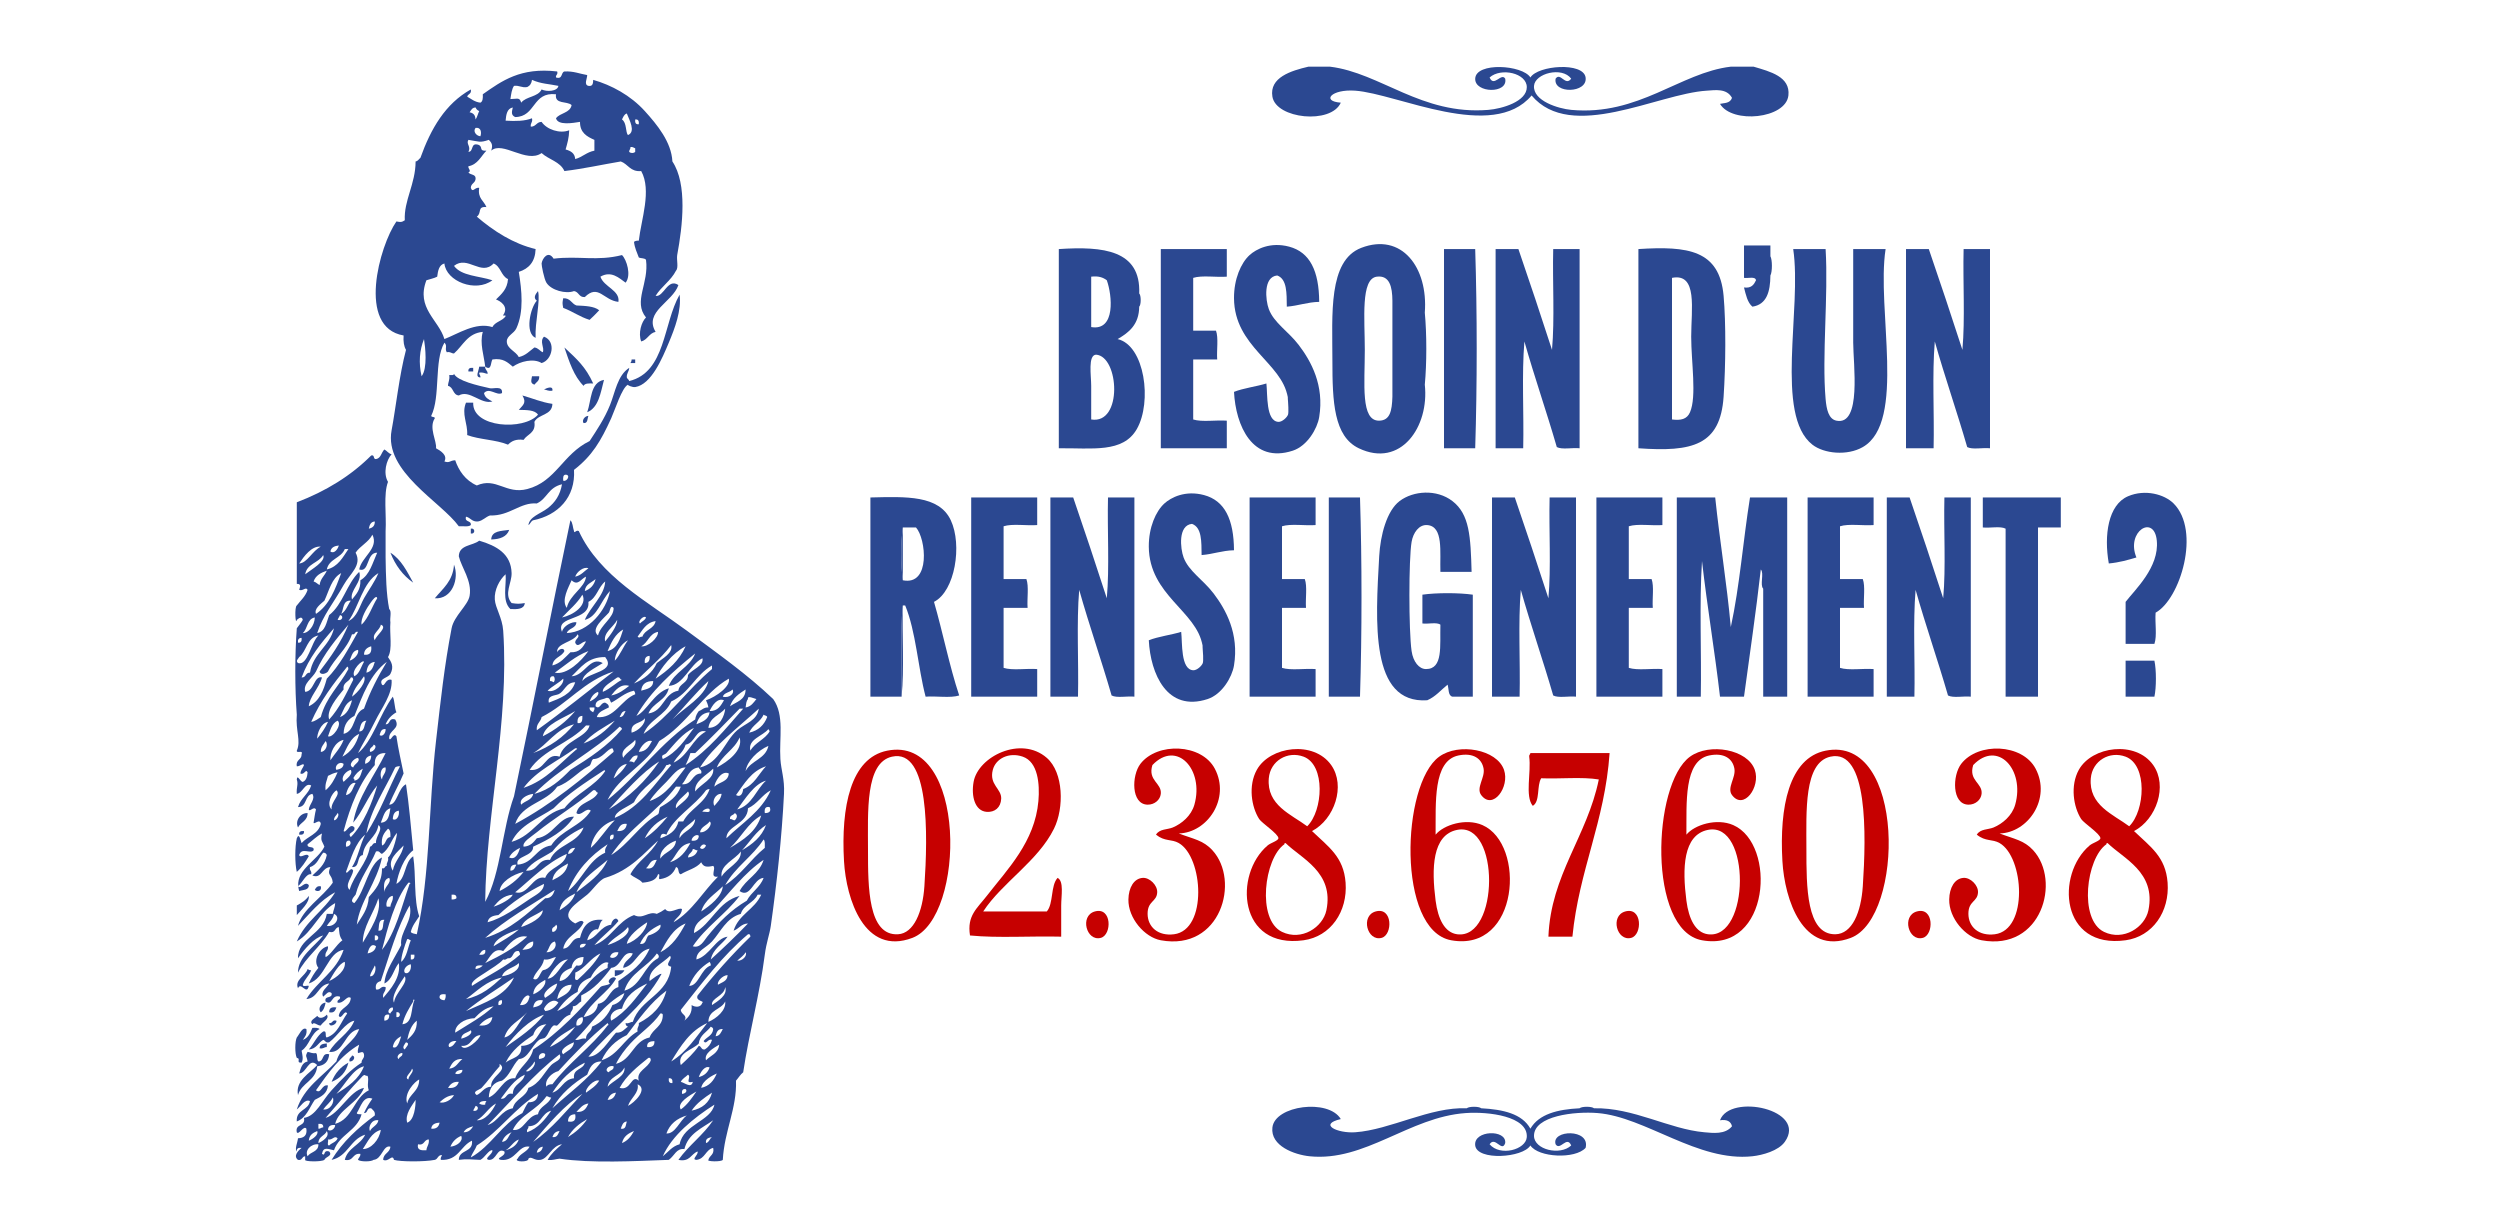
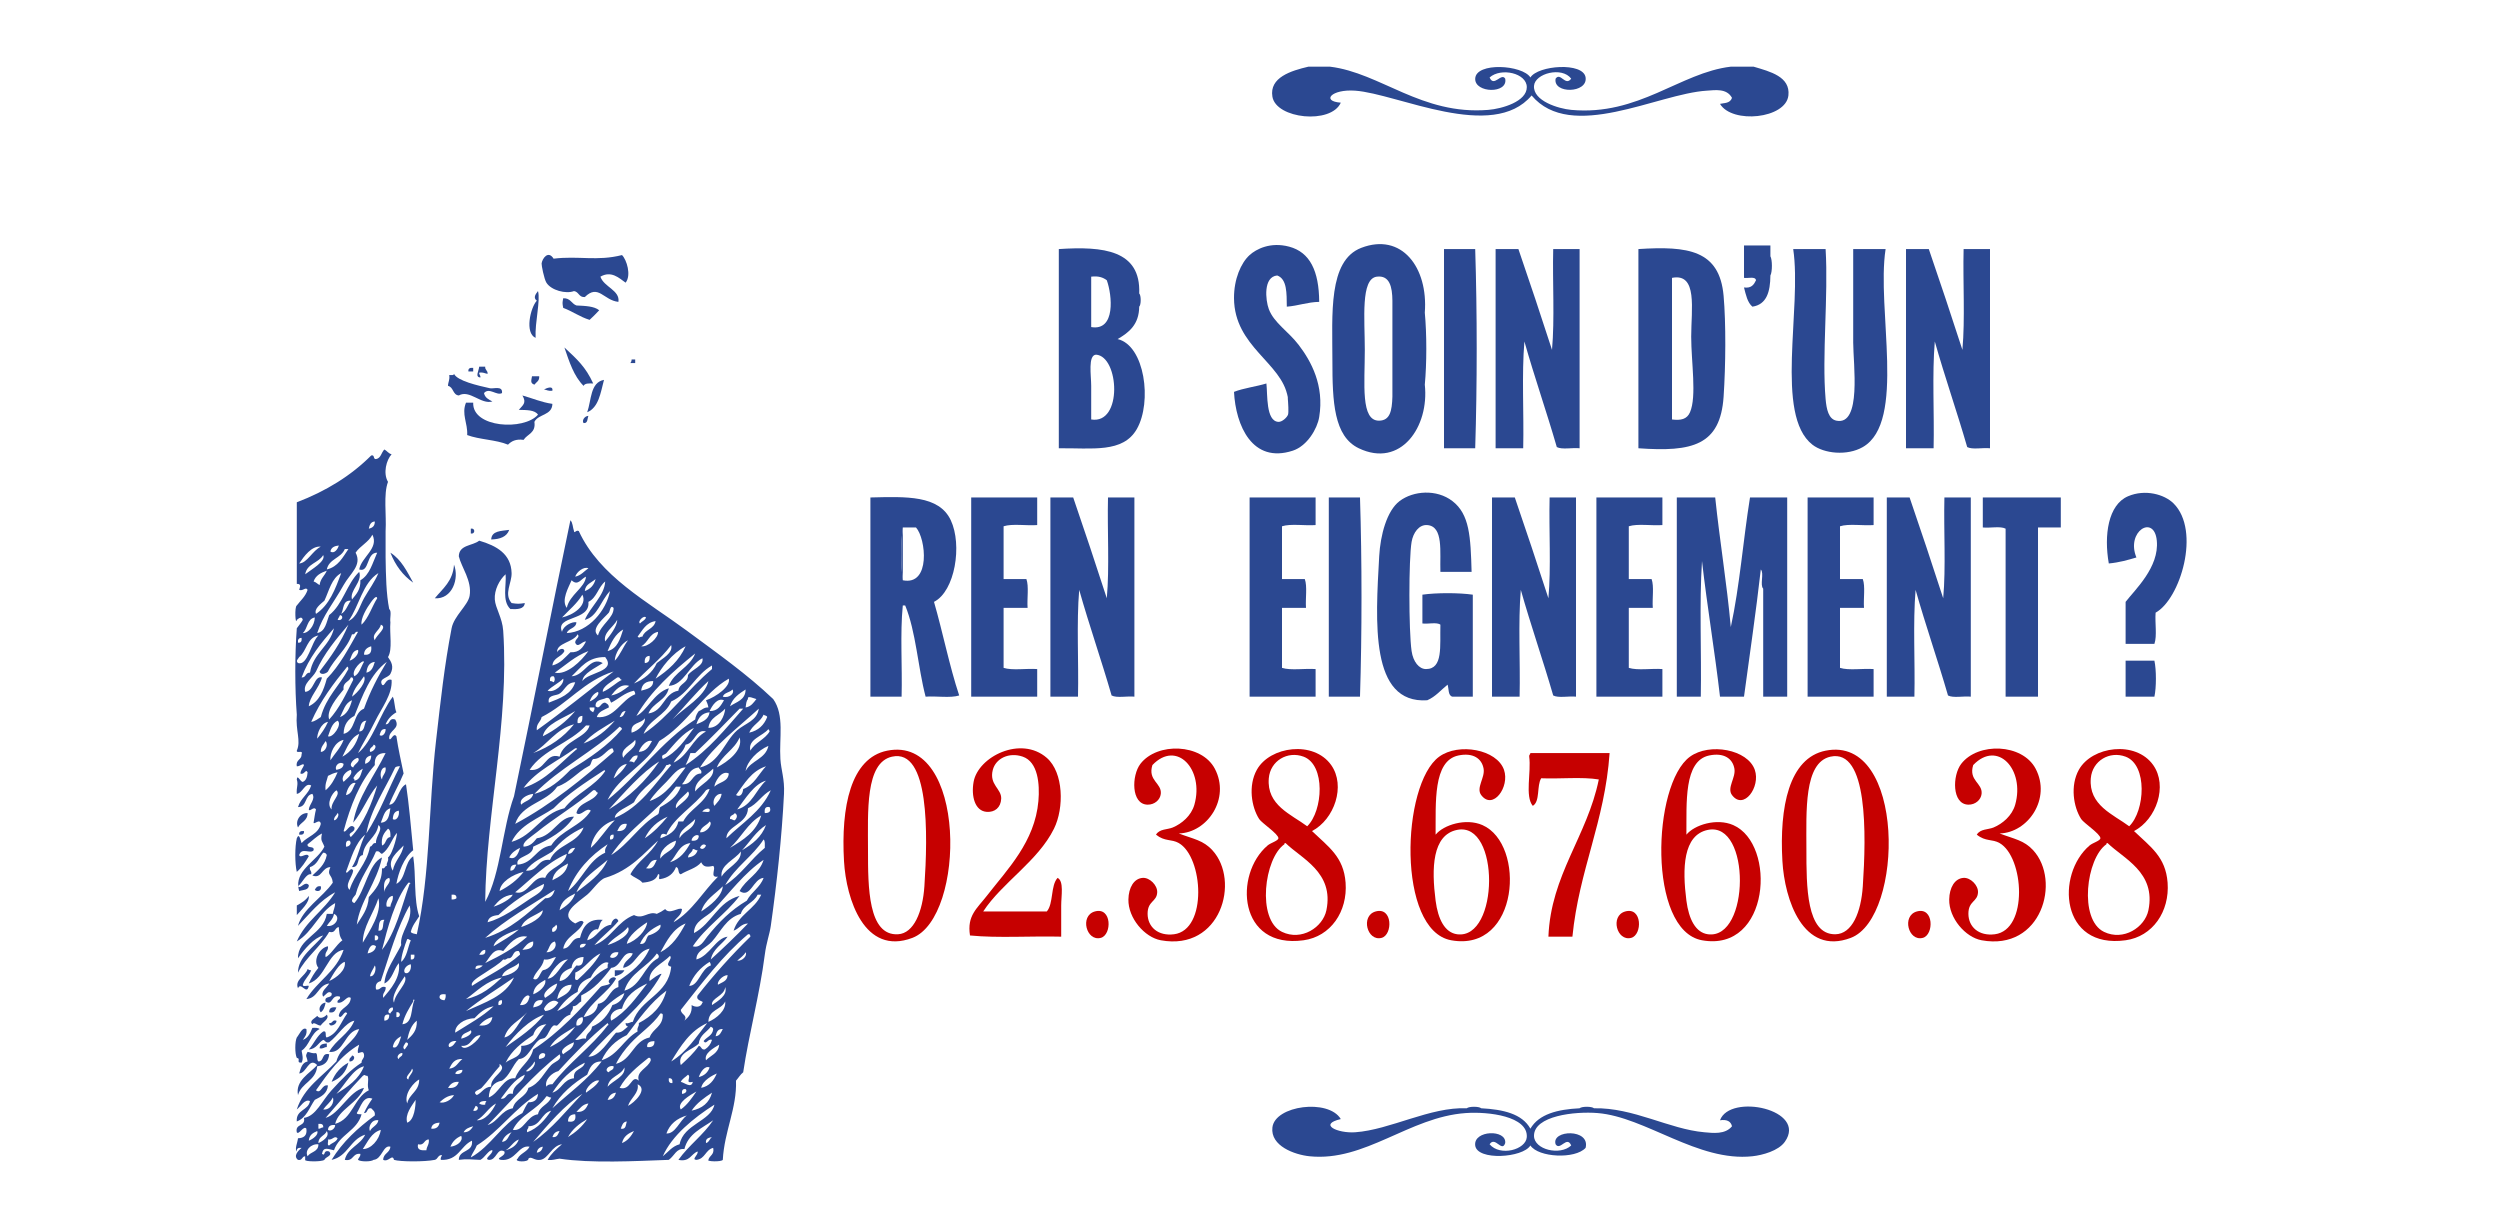
<svg xmlns="http://www.w3.org/2000/svg" version="1.0" id="Calque_1" x="0px" y="0px" width="500px" height="245px" viewBox="0 0 500 245" enable-background="new 0 0 500 245" xml:space="preserve">
  <g>
    <path fill-rule="evenodd" clip-rule="evenodd" fill="#2B4891" d="M180.56,105.494c0,3.52,0,7.04,0,10.56   C180.16,113.092,180.16,108.455,180.56,105.494z" />
-     <path fill-rule="evenodd" clip-rule="evenodd" fill="#2B4891" d="M180.56,121.094c-0.16,6,0.32,12.64-0.24,18.24   C180.48,133.334,180,126.694,180.56,121.094z" />
    <g>
      <path fill-rule="evenodd" clip-rule="evenodd" fill="#C60000" d="M211.52,175.574c-1.428,1.531-0.788,5.132-2.16,6.72    c-4.24,0-8.48,0-12.72,0c3.754-5.756,10.946-10.05,14.16-16.561c2.051-4.153,1.925-11.228-1.44-14.159    c-5.2-4.53-13.748-0.22-14.64,4.8c-0.509,2.86,0.247,5.838,2.64,6c1.567,0.105,2.804-0.836,2.88-2.641    c0.084-1.997-2.449-2.777-1.68-5.76c0.581-2.25,3.201-3.606,6-2.64c3.024,1.044,3.42,5.441,3.12,8.88    c-0.712,8.167-6.219,13.666-10.32,18.96c-1.951,2.519-3.998,3.96-3.36,7.92c5.604,0.557,12.238,0.083,18.24,0.24    c0-1.807,0-4.157,0-6.24C212.24,179.16,212.816,176.246,211.52,175.574z" />
      <path fill-rule="evenodd" clip-rule="evenodd" fill="#C60000" d="M235.76,166.693c5.723-0.156,10.362-6.981,7.2-12.96    c-2.667-5.041-11.518-5.33-14.88-0.96c-1.773,2.306-1.895,8.105,1.44,8.16c1.395,0.023,2.516-0.974,2.64-2.16    c0.228-2.179-2.654-2.627-1.68-5.76c4.897-5.125,10.378,0.93,8.4,7.92c-0.633,2.235-2.538,3.811-4.32,4.561    c-1.09,0.458-2.646,0.251-3.36,1.439c1.775,1.429,3.07,0.826,4.56,1.681c4.896,2.806,5.792,17.379-0.96,18.239    c-3.178,0.405-5.262-1.452-5.28-4.08c-0.019-2.63,1.847-2.371,1.92-4.319c0.053-1.42-1.517-2.963-2.88-2.88    c-1.789,0.107-2.838,1.966-2.88,4.319c-0.066,3.739,3.238,7.566,6.48,8.16c12.022,2.201,15.924-11.896,10.32-18    C240.619,168.026,238.719,167.828,235.76,166.693z" />
      <path fill-rule="evenodd" clip-rule="evenodd" fill="#C60000" d="M399.92,166.693c5.724-0.156,10.362-6.981,7.201-12.96    c-2.667-5.041-11.518-5.33-14.881-0.96c-1.773,2.306-1.895,8.105,1.44,8.16c1.395,0.023,2.516-0.974,2.64-2.16    c0.229-2.179-2.654-2.627-1.68-5.76c4.896-5.125,10.379,0.93,8.4,7.92c-0.633,2.235-2.538,3.811-4.32,4.561    c-1.09,0.458-2.646,0.251-3.36,1.439c1.774,1.429,3.069,0.826,4.56,1.681c4.896,2.806,5.793,17.379-0.959,18.239    c-3.179,0.405-5.262-1.452-5.28-4.08c-0.019-2.63,1.847-2.371,1.92-4.319c0.054-1.42-1.517-2.963-2.88-2.88    c-1.789,0.107-2.838,1.966-2.88,4.319c-0.065,3.739,3.237,7.566,6.479,8.16c12.021,2.201,15.924-11.896,10.32-18    C404.783,168.031,402.876,167.825,399.92,166.693z" />
      <path fill-rule="evenodd" clip-rule="evenodd" fill="#C60000" d="M305.84,151.334c0.435,3.086-0.896,7.937,0.721,9.84    c1.506-0.895,0.75-4.05,1.68-5.521c3.761,0.16,8.16-0.319,11.52,0.24c-2.319,11.361-9.586,19.053-10.079,31.44c1.6,0,3.2,0,4.8,0    c1.33-13.39,6.482-22.958,7.439-36.72c-5.279,0-10.56,0-15.84,0C306.067,150.921,305.773,150.946,305.84,151.334z" />
      <path fill-rule="evenodd" clip-rule="evenodd" fill="#C60000" d="M177.44,150.134c-7.335,1.472-9.253,11.286-8.64,22.08    c0.435,7.656,4.106,18.992,13.68,15.36C193.172,183.517,193.475,146.917,177.44,150.134z M184.88,177.254    c-0.34,5.063-2.094,9.426-5.28,9.6c-5.988,0.328-6-9.439-6-16.8c0-7.713-0.576-17.52,4.8-18.72    C185.922,149.653,185.578,166.841,184.88,177.254z" />
      <path fill-rule="evenodd" clip-rule="evenodd" fill="#C60000" d="M365.121,150.134c-7.336,1.472-9.254,11.284-8.641,22.08    c0.436,7.656,4.106,18.992,13.68,15.36C380.854,183.517,381.156,146.917,365.121,150.134z M372.561,177.254    c-0.344,5.132-2.096,9.571-5.52,9.6c-5.774,0.049-5.76-9.538-5.76-17.04c0-7.552-0.528-17.29,4.799-18.479    C373.602,149.654,373.259,166.838,372.561,177.254z" />
      <path fill-rule="evenodd" clip-rule="evenodd" fill="#C60000" d="M296.48,165.014c-3.307-1.447-7.768-0.042-9.359,1.92    c0.064-6.28-0.57-14.77,4.559-15.84c2.93-0.611,4.684,0.602,5.041,2.64c0.317,1.813-1.562,3.839-0.48,5.28    c2.329,3.104,5.746-1.614,4.561-5.04c-1.416-4.091-9.049-5.481-12.961-2.64c-7.578,5.506-8.505,34.749,2.4,36.72    C303.839,190.512,305.215,168.838,296.48,165.014z M291.44,186.854c-2.484-0.323-3.841-3.022-4.319-6.72    c-0.831-6.413-0.705-13.156,4.319-14.16C300.039,164.256,299.848,187.95,291.44,186.854z" />
      <path fill-rule="evenodd" clip-rule="evenodd" fill="#C60000" d="M346.641,165.014c-3.307-1.447-7.769-0.042-9.36,1.92    c0.065-6.28-0.569-14.77,4.56-15.84c2.93-0.611,4.684,0.602,5.041,2.64c0.317,1.813-1.562,3.839-0.48,5.28    c2.329,3.104,5.746-1.614,4.561-5.04c-1.416-4.091-9.049-5.481-12.961-2.64c-7.579,5.506-8.505,34.749,2.4,36.72    C353.999,190.512,355.375,168.838,346.641,165.014z M341.601,186.854c-2.485-0.323-3.841-3.022-4.32-6.72    c-0.83-6.413-0.704-13.156,4.32-14.16C350.199,164.256,350.008,187.95,341.601,186.854z" />
      <path fill-rule="evenodd" clip-rule="evenodd" fill="#C60000" d="M262.4,166.214c4.487-2.347,6.781-9.039,3.84-13.2    c-3.508-4.964-12.261-3.779-14.88,0.96c-1.738,3.145-1.094,7.4,0.479,9.84c0.514,0.796,3.911,3.029,3.84,3.841    c-0.044,0.512-1.537,0.908-2.159,1.439c-6.789,5.798-5.852,20.757,7.2,18.96c5.396-0.743,8.833-5.729,8.399-11.52    C268.732,171.355,265.698,169.371,262.4,166.214z M253.76,155.653c0.303-3.511,3.766-5.519,6.961-4.319    c4.422,1.66,3.894,10.823,0.72,13.92C258.254,162.879,253.296,161.052,253.76,155.653z M265.28,182.054    c-0.704,3.407-4.963,6.208-8.88,4.32c-5.091-2.453-3.548-14.73,0.48-17.521c-0.045-0.204,0.094-0.227,0.239-0.239    C260.246,171.707,266.853,174.438,265.28,182.054z" />
      <path fill-rule="evenodd" clip-rule="evenodd" fill="#C60000" d="M433.521,176.534c-0.388-5.179-3.422-7.163-6.72-10.32    c4.487-2.347,6.781-9.039,3.84-13.2c-3.508-4.964-12.261-3.779-14.88,0.96c-1.737,3.145-1.094,7.4,0.479,9.84    c0.514,0.796,3.911,3.029,3.84,3.841c-0.044,0.512-1.537,0.908-2.159,1.439c-6.789,5.798-5.853,20.757,7.2,18.96    C430.518,187.311,433.954,182.324,433.521,176.534z M418.16,155.653c0.303-3.511,3.766-5.519,6.961-4.319    c4.422,1.66,3.894,10.823,0.72,13.92C422.654,162.88,417.696,161.052,418.16,155.653z M429.681,182.054    c-0.704,3.407-4.963,6.208-8.88,4.32c-5.091-2.453-3.548-14.73,0.48-17.521c-0.045-0.204,0.094-0.227,0.239-0.239    C424.646,171.707,431.253,174.438,429.681,182.054z" />
      <path fill-rule="evenodd" clip-rule="evenodd" fill="#C60000" d="M218.96,182.294c-3.055,0.863-1.695,6.042,1.2,5.28    C222.411,186.981,222.403,181.32,218.96,182.294z" />
      <path fill-rule="evenodd" clip-rule="evenodd" fill="#C60000" d="M275.12,182.294c-3.054,0.863-1.694,6.042,1.2,5.28    C278.57,186.981,278.563,181.32,275.12,182.294z" />
      <path fill-rule="evenodd" clip-rule="evenodd" fill="#C60000" d="M325.041,182.294c-3.055,0.863-1.695,6.042,1.199,5.28    C328.49,186.981,328.483,181.32,325.041,182.294z" />
      <path fill-rule="evenodd" clip-rule="evenodd" fill="#C60000" d="M383.36,182.294c-3.054,0.863-1.694,6.042,1.2,5.28    C386.811,186.981,386.803,181.32,383.36,182.294z" />
    </g>
    <g>
      <path fill-rule="evenodd" clip-rule="evenodd" fill="#2B4891" d="M268.16,20.534c-3.957-0.285-1.914-2.744,2.881-2.4    c8.458,0.606,27.477,10.243,35.279,0.96c7.908,9.384,25.206-0.358,35.04-0.96c1.598-0.098,3.979-0.529,5.04,1.44    c-0.389,1.15-1.59,0.995-2.4,1.2c2.418,4.053,13.17,2.978,13.681-1.68c0.413-3.775-3.659-4.78-6.96-5.76c-1.52,0-3.04,0-4.561,0    c-10.161,1.199-18.415,9.898-31.92,8.64c-2.542-0.237-7.652-1.787-7.439-4.8c0.176-2.499,5.606-3.915,7.439-1.44    c-1.19,1.6-2.146-1.382-3.119,0c-0.557,3.075,6.438,2.956,6-0.24c-0.43-3.13-9.542-2.436-11.041,0    c-1.557-2.521-10.921-3.125-11.039,0.24c-0.104,2.915,6.615,3.074,6,0c-0.781-1.286-2.271,1.812-3.121-0.24    c2.285-2.029,7.417-0.877,7.44,1.92c0.024,2.901-4.978,4.338-7.68,4.56c-13.374,1.098-21.563-7.404-31.681-8.64    c-1.439,0-2.88,0-4.32,0c-3.463,0.811-7.84,2.153-7.199,6C255.222,23.781,266.214,24.917,268.16,20.534z" />
      <path fill-rule="evenodd" clip-rule="evenodd" fill="#2B4891" d="M255.68,84.374c-2.535-0.14-2.143-5.498-2.399-7.68    c-2.083,0.636-4.529,0.911-6.48,1.68c0.343,6.695,3.635,14.42,11.76,11.76c2.875-0.941,4.895-4.372,5.279-6.72    c1.043-6.35-1.621-11.169-4.08-14.4c-2.09-2.748-4.979-4.446-6-7.2c-0.666-1.799-1.137-6.449,1.681-6.72    c1.99,0.729,1.885,3.555,1.92,6.24c2.306-0.174,4.055-0.905,6.479-0.96c-0.041-6.191-1.854-9.932-6-11.04    c-3.767-1.007-6.609,0.491-7.919,1.68c-1.717,1.558-3.147,4.791-3.12,8.64c0.069,9.727,9.59,12.877,10.735,19.743    c-0.025-0.312-0.052-0.598-0.074-0.831c-0.102-0.932-0.068-0.707,0,0c0.032,0.294,0.077,0.698,0.14,1.247    c-0.017-0.142-0.042-0.278-0.065-0.417c0.11,1.302,0.221,3.077,0.065,3.537C257.418,83.474,256.43,84.415,255.68,84.374z" />
      <path fill-rule="evenodd" clip-rule="evenodd" fill="#2B4891" d="M284.961,76.934c0.399-4.241,0.399-10.159,0-14.4    c0.694-9.079-4.648-16.075-12.721-12.96c-6.636,2.56-5.76,13.301-5.76,22.56c0,8.226,0.279,15.125,5.279,17.52    C280.13,93.663,285.885,85.382,284.961,76.934z M272.961,69.974c0-6.177-0.86-14.225,2.399-14.64c2.573-0.328,3.1,2.062,3.12,4.8    c0,6.4,0,12.8,0,19.2c-0.087,2.881-0.488,4.755-2.641,4.8C272.085,84.212,272.961,76.757,272.961,69.974z" />
      <path fill-rule="evenodd" clip-rule="evenodd" fill="#2B4891" d="M348.801,57.494c0.376,1.463,0.678,3.001,1.68,3.84    c2.857-0.422,3.572-2.988,3.6-6.24c0.399-0.729,0.399-3.112,0-3.84c0-0.72,0-1.44,0-2.16c-1.76,0-3.52,0-5.279,0    c0,2.16,0,4.32,0,6.48c0.832,0.128,2.276-0.356,2.4,0.48C350.785,56.919,350.284,57.697,348.801,57.494z" />
      <path fill-rule="evenodd" clip-rule="evenodd" fill="#2B4891" d="M223.521,67.813c2.284-1.315,4.288-2.912,4.32-6.48    c0.397-0.336,0.397-2.304,0-2.64c0.346-8.666-7.166-9.474-16.08-8.88c0,13.28,0,26.56,0,39.84c6.667-0.072,12.826,1.001,15.6-3.84    C230.463,80.399,228.965,69.098,223.521,67.813z M218.24,55.333c1.462-0.182,2.396,0.164,3.12,0.72    c1.068,2.942,1.816,10.204-3.12,9.36C218.24,62.054,218.24,58.693,218.24,55.333z M218.24,83.894c0-1.546,0-4.1,0-6.72    c0-2.076-0.681-6.128,0.96-6.24C223.841,71.228,224.583,84.942,218.24,83.894z" />
-       <path fill-rule="evenodd" clip-rule="evenodd" fill="#2B4891" d="M245.36,84.134c-2.162-0.159-4.958,0.318-6.72-0.24c0-4,0-8,0-12    c1.6,0,3.2,0,4.8,0c-0.138-1.862,0.29-4.29-0.24-5.76c-1.52,0-3.04,0-4.56,0c0-3.52,0-7.04,0-10.56    c1.762-0.558,4.559-0.082,6.72-0.24c0-1.84,0-3.68,0-5.52c-4.4,0-8.8,0-13.2,0c0,13.28,0,26.56,0,39.84c4.4,0,8.8,0,13.2,0    C245.36,87.813,245.36,85.974,245.36,84.134z" />
      <path fill-rule="evenodd" clip-rule="evenodd" fill="#2B4891" d="M295.041,49.813c-2.08,0-4.16,0-6.24,0c0,13.28,0,26.56,0,39.84    c2.08,0,4.16,0,6.24,0C295.44,76.934,295.44,62.534,295.041,49.813z" />
      <path fill-rule="evenodd" clip-rule="evenodd" fill="#2B4891" d="M315.92,89.654c0-13.28,0-26.56,0-39.84c-1.76,0-3.52,0-5.279,0    c-0.16,6.64,0.319,13.92-0.24,20.16c-2.189-6.77-4.43-13.49-6.72-20.16c-1.521,0-3.04,0-4.56,0c0,13.28,0,26.56,0,39.84    c1.84,0,3.68,0,5.52,0c0.16-7.041-0.32-14.72,0.24-21.36c2.026,7.173,4.417,13.983,6.479,21.12    C312.404,89.97,314.478,89.497,315.92,89.654z" />
      <path fill-rule="evenodd" clip-rule="evenodd" fill="#2B4891" d="M344.721,79.333c0.419-6.253,0.485-14.645,0-20.16    c-0.809-9.179-7.146-9.993-17.04-9.36c0,13.28,0,26.56,0,39.84C338.447,90.429,344.066,89.089,344.721,79.333z M338,82.454    c-0.615,1.411-1.834,1.663-3.6,1.44c0-9.44,0-18.88,0-28.32c5.189-1.041,3.84,6.305,3.84,11.76    C338.24,72.368,339.373,79.309,338,82.454z" />
      <path fill-rule="evenodd" clip-rule="evenodd" fill="#2B4891" d="M362.48,88.934c2.316,1.807,6.969,2.271,10.08,0.48    c8.763-5.043,2.699-27.609,4.561-39.6c-2.16,0-4.32,0-6.48,0c0,6.163,0,11.829,0,18.72c0,4.236,1.732,16.65-3.359,15.6    c-1.568-0.323-1.98-2.269-2.16-4.32c-0.758-8.612,0.571-20.577,0-30c-2.16,0-4.32,0-6.48,0    C360.412,61.668,354.885,83.01,362.48,88.934z" />
      <path fill-rule="evenodd" clip-rule="evenodd" fill="#2B4891" d="M398,89.654c0-13.28,0-26.56,0-39.84c-1.76,0-3.52,0-5.279,0    c-0.16,6.64,0.32,13.92-0.24,20.16c-2.189-6.77-4.43-13.49-6.72-20.16c-1.521,0-3.04,0-4.56,0c0,13.28,0,26.56,0,39.84    c1.84,0,3.68,0,5.52,0c0.16-7.041-0.32-14.72,0.24-21.36c2.026,7.173,4.417,13.983,6.479,21.12    C394.484,89.97,396.558,89.497,398,89.654z" />
-       <path fill-rule="evenodd" clip-rule="evenodd" fill="#2B4891" d="M236.72,111.494c-0.667-1.799-1.137-6.449,1.68-6.72    c1.99,0.729,1.885,3.556,1.92,6.24c2.306-0.174,4.055-0.905,6.48-0.96c-0.042-6.191-1.854-9.932-6-11.04    c-3.767-1.007-6.609,0.491-7.92,1.68c-1.717,1.557-3.147,4.791-3.12,8.64c0.069,9.727,9.591,12.878,10.735,19.745    c-0.026-0.311-0.052-0.596-0.074-0.828c-0.103-0.938-0.069-0.711,0,0c0.032,0.294,0.077,0.697,0.139,1.244    c-0.016-0.142-0.042-0.278-0.065-0.416c0.11,1.303,0.22,3.076,0.065,3.535c-0.182,0.54-1.17,1.482-1.92,1.44    c-2.536-0.141-2.143-5.498-2.4-7.68c-2.083,0.637-4.529,0.911-6.48,1.68c0.343,6.695,3.635,14.42,11.76,11.76    c2.875-0.941,4.894-4.371,5.28-6.72c1.042-6.35-1.622-11.169-4.08-14.4C240.629,115.946,237.741,114.248,236.72,111.494z" />
      <path fill-rule="evenodd" clip-rule="evenodd" fill="#2B4891" d="M285.44,140.054c1.687-0.714,2.739-2.061,4.08-3.12    c0.271,0.85,0.065,2.175,0.96,2.4c1.359,0,2.72,0,4.08,0c0-6.8,0-13.601,0-20.4c-2.802-0.4-7.279-0.4-10.08,0    c0,1.92,0,3.84,0,5.76c1.125,0.156,2.874-0.313,3.6,0.24c-0.115,4.281,0.578,8.88-2.88,8.88c-1.386,0-2.572-1.458-2.88-3.6    c-0.588-4.091-0.584-18.423,0-21.84c0.314-1.842,1.483-3.482,3.12-3.36c3.308,0.248,2.509,5.404,2.64,9.36c2.08,0,4.16,0,6.24,0    c-0.197-7.061-0.396-11.511-3.84-14.16c-3.155-2.428-7.82-2.074-10.561,0c-2.566,1.942-3.846,6.823-4.08,11.04    C275.113,124.393,273.961,140.805,285.44,140.054z" />
      <path fill-rule="evenodd" clip-rule="evenodd" fill="#2B4891" d="M434.721,100.694c-1.83-1.83-5.695-2.912-9.12-1.44    c-3.969,1.705-4.841,7.778-3.84,13.44c2.054-0.187,3.79-0.689,5.521-1.2c-2.154-5.216,3.565-8.732,4.08-3.36    c0.509,5.329-4.389,9.824-6.24,12.24c0,2.8,0,5.6,0,8.4c1.92,0,3.84,0,5.76,0c0.558-1.602,0.082-4.238,0.24-6.24    C436.049,119.824,440.199,106.173,434.721,100.694z" />
      <path fill-rule="evenodd" clip-rule="evenodd" fill="#2B4891" d="M190.16,104.054c-2.367-5.041-8.925-4.733-16.08-4.56    c0,13.28,0,26.56,0,39.84c2.08,0,4.16,0,6.24,0c0.16-6-0.32-12.64,0.24-18.24c0.16,0,0.32,0,0.48,0    c2.167,5.272,2.534,12.346,4.08,18.24c2.162-0.159,4.958,0.318,6.72-0.24c-1.97-5.95-3.265-12.575-5.04-18.72    C191.021,118.231,192.478,108.989,190.16,104.054z M180.56,116.054c-0.4-2.961-0.4-7.599,0-10.56c0.88,0,1.76,0,2.64,0    C185.199,107.704,186.2,117.194,180.56,116.054z" />
      <path fill-rule="evenodd" clip-rule="evenodd" fill="#2B4891" d="M194.24,139.334c4.4,0,8.8,0,13.2,0c0-1.84,0-3.681,0-5.521    c-2.162-0.158-4.958,0.318-6.72-0.239c0-4,0-8.001,0-12c1.6,0,3.2,0,4.8,0c-0.138-1.862,0.29-4.29-0.24-5.76    c-1.52,0-3.04,0-4.56,0c0-3.52,0-7.04,0-10.56c1.762-0.558,4.559-0.082,6.72-0.24c0-1.84,0-3.68,0-5.52c-4.4,0-8.8,0-13.2,0    C194.24,112.774,194.24,126.054,194.24,139.334z" />
      <path fill-rule="evenodd" clip-rule="evenodd" fill="#2B4891" d="M221.36,119.654c-2.19-6.77-4.43-13.49-6.72-20.16    c-1.52,0-3.04,0-4.56,0c0,13.28,0,26.56,0,39.84c1.84,0,3.68,0,5.52,0c0.16-7.04-0.32-14.721,0.24-21.36    c2.027,7.173,4.417,13.982,6.48,21.12c1.044,0.556,3.117,0.083,4.56,0.24c0-13.28,0-26.56,0-39.84c-1.76,0-3.52,0-5.28,0    C221.44,106.134,221.92,113.414,221.36,119.654z" />
      <path fill-rule="evenodd" clip-rule="evenodd" fill="#2B4891" d="M263.12,133.813c-2.161-0.158-4.958,0.318-6.72-0.239    c0-4,0-8.001,0-12c1.6,0,3.199,0,4.8,0c-0.138-1.862,0.29-4.29-0.239-5.76c-1.521,0-3.041,0-4.561,0c0-3.52,0-7.04,0-10.56    c1.762-0.558,4.559-0.082,6.72-0.24c0-1.84,0-3.68,0-5.52c-4.399,0-8.8,0-13.2,0c0,13.28,0,26.56,0,39.84c4.4,0,8.8,0,13.2,0    C263.12,137.494,263.12,135.653,263.12,133.813z" />
      <path fill-rule="evenodd" clip-rule="evenodd" fill="#2B4891" d="M265.76,139.334c2.08,0,4.16,0,6.24,0    c0.4-12.721,0.4-27.12,0-39.84c-2.08,0-4.16,0-6.24,0C265.76,112.774,265.76,126.054,265.76,139.334z" />
      <path fill-rule="evenodd" clip-rule="evenodd" fill="#2B4891" d="M310.641,139.094c1.044,0.556,3.117,0.083,4.56,0.24    c0-13.28,0-26.56,0-39.84c-1.76,0-3.52,0-5.28,0c-0.159,6.64,0.32,13.92-0.239,20.16c-2.19-6.77-4.431-13.49-6.72-20.16    c-1.521,0-3.041,0-4.561,0c0,13.28,0,26.56,0,39.84c1.84,0,3.68,0,5.52,0c0.16-7.04-0.319-14.721,0.24-21.36    C306.188,125.146,308.578,131.956,310.641,139.094z" />
      <path fill-rule="evenodd" clip-rule="evenodd" fill="#2B4891" d="M332.48,105.014c0-1.84,0-3.68,0-5.52c-4.4,0-8.8,0-13.2,0    c0,13.28,0,26.56,0,39.84c4.4,0,8.8,0,13.2,0c0-1.84,0-3.681,0-5.521c-2.162-0.158-4.958,0.318-6.721-0.239c0-4,0-8.001,0-12    c1.601,0,3.201,0,4.801,0c-0.139-1.862,0.29-4.29-0.24-5.76c-1.52,0-3.04,0-4.561,0c0-3.52,0-7.04,0-10.56    C327.522,104.696,330.318,105.172,332.48,105.014z" />
      <path fill-rule="evenodd" clip-rule="evenodd" fill="#2B4891" d="M357.44,139.334c0-13.28,0-26.56,0-39.84c-2.479,0-4.96,0-7.44,0    c-1.37,8.549-2.064,17.775-3.84,25.92c-0.809-8.872-2.201-17.159-3.119-25.92c-2.561,0-5.121,0-7.681,0c0,13.28,0,26.56,0,39.84    c1.601,0,3.2,0,4.8,0c0.16-8.96-0.319-18.56,0.24-27.12c1.049,9.191,2.539,17.94,3.6,27.12c1.601,0,3.201,0,4.801,0    c1.141-8.459,2.383-16.817,3.359-25.44c0.712,0.729-0.23,3.112,0.48,3.84c0,7.2,0,14.4,0,21.6    C354.24,139.334,355.84,139.334,357.44,139.334z" />
      <path fill-rule="evenodd" clip-rule="evenodd" fill="#2B4891" d="M361.521,139.334c4.399,0,8.8,0,13.2,0c0-1.84,0-3.681,0-5.521    c-2.162-0.158-4.958,0.318-6.721-0.239c0-4,0-8.001,0-12c1.601,0,3.201,0,4.801,0c-0.139-1.862,0.29-4.29-0.24-5.76    c-1.52,0-3.04,0-4.561,0c0-3.52,0-7.04,0-10.56c1.763-0.558,4.559-0.082,6.721-0.24c0-1.84,0-3.68,0-5.52c-4.4,0-8.801,0-13.2,0    C361.521,112.774,361.521,126.054,361.521,139.334z" />
      <path fill-rule="evenodd" clip-rule="evenodd" fill="#2B4891" d="M388.641,119.654c-2.189-6.77-4.43-13.49-6.721-20.16    c-1.52,0-3.039,0-4.56,0c0,13.28,0,26.56,0,39.84c1.841,0,3.681,0,5.521,0c0.16-7.04-0.32-14.721,0.24-21.36    c2.026,7.173,4.417,13.982,6.479,21.12c1.044,0.556,3.117,0.083,4.56,0.24c0-13.28,0-26.56,0-39.84c-1.76,0-3.52,0-5.279,0    C388.721,106.134,389.2,113.414,388.641,119.654z" />
      <path fill-rule="evenodd" clip-rule="evenodd" fill="#2B4891" d="M396.561,105.494c1.443,0.157,3.516-0.316,4.561,0.24    c0,11.2,0,22.4,0,33.6c2.16,0,4.319,0,6.479,0c0-11.28,0-22.561,0-33.84c1.521,0,3.04,0,4.56,0c0-2,0-4,0-6    c-5.199,0-10.399,0-15.6,0C396.561,101.494,396.561,103.494,396.561,105.494z" />
      <path fill-rule="evenodd" clip-rule="evenodd" fill="#2B4891" d="M425.121,132.134c0,2.4,0,4.8,0,7.2c1.92,0,3.84,0,5.76,0    c0.399-1.843,0.399-5.357,0-7.2C428.961,132.134,427.041,132.134,425.121,132.134z" />
      <path fill-rule="evenodd" clip-rule="evenodd" fill="#2B4891" d="M344,224.054c1.411-0.21,2.176,0.225,2.4,1.2    c-1.371,1.682-3.809,1.35-5.52,1.2c-7.045-0.614-14.193-4.967-22.08-4.8c-0.414-0.398-2.467-0.398-2.881,0    c-4.416,0.224-8.125,1.154-9.84,4.08c-1.658-2.982-5.438-3.844-9.84-4.08c-0.414-0.398-2.466-0.398-2.88,0    c-7.325-0.313-15.3,4.305-22.319,4.8c-3.476,0.245-7.498-1.563-2.881-2.641c-2.445-4.119-13.178-2.739-13.68,1.681    c-0.421,3.704,4.426,5.451,7.439,5.76c11.102,1.138,19.906-7.831,31.201-8.64c4.629-0.332,12.488,0.646,12.239,4.8    c-0.151,2.516-5.315,3.939-7.44,1.439c1.125-1.715,2.468,1.737,3.121-0.239c0.313-2.799-6.375-2.604-6,0.479    c0.375,3.094,9.543,2.485,11.039,0c1.601,2.42,8.956,2.776,11.041,0.48c0.988-3.907-6.906-3.636-6-0.721    c0.897,1.404,2.258-1.824,3.119,0.24c-2.234,2.097-7.43,0.838-7.439-1.92c-0.016-4.008,8.141-4.931,12.72-4.56    c9.581,0.775,20.071,9.821,30.96,8.64c2.018-0.219,5.202-1.082,6.48-2.88C361.563,221.898,345.978,218.608,344,224.054z" />
      <path fill-rule="evenodd" clip-rule="evenodd" fill="#2B4891" d="M125.12,56.534c1.188-1.465,0.213-4.609-0.72-5.52    c-5.001,1.271-8.67,0.107-13.68,0.72c-1.089-1.754-2.28-0.007-2.4,0.96c-0.04,0.32,0.495,3.091,0.96,3.84    c0.95,1.53,3.912,2.31,5.52,1.68c0.982,0.138,0.957,1.284,2.16,1.2c2.718-2.69,3.765,0.663,6.72,0.96    c0.365-2.313-2.924-2.976-3.6-5.04C122.25,54.082,123.803,55.593,125.12,56.534z" />
      <path fill-rule="evenodd" clip-rule="evenodd" fill="#2B4891" d="M107.6,58.213c-0.462,0.591-1.037,1.33-0.24,1.92    c-1.305,1.436-2.44,6.497-0.24,7.44C106.966,64.419,108.121,60.149,107.6,58.213z" />
      <path fill-rule="evenodd" clip-rule="evenodd" fill="#2B4891" d="M119.84,62.054c-1.011-0.829-2.807-0.873-4.56-0.96    c-0.989-0.372-1.202-1.518-2.64-1.44c-0.175,0.955-0.175,0.965,0,1.92c1.866,0.694,3.322,1.798,5.28,2.4    C118.587,63.36,119.227,62.721,119.84,62.054z" />
      <path fill-rule="evenodd" clip-rule="evenodd" fill="#2B4891" d="M118.64,76.694c-1.497-3.303-3.262-4.878-5.76-7.2    c0.973,2.867,1.906,5.774,3.84,7.68C116.965,76.619,117.824,76.677,118.64,76.694z" />
      <path fill-rule="evenodd" clip-rule="evenodd" fill="#2B4891" d="M126.08,72.614c0.32,0,0.64,0,0.96,0c0-0.24,0-0.48,0-0.72    c-0.24,0-0.48,0-0.72,0C126.331,72.224,126.207,72.42,126.08,72.614z" />
      <path fill-rule="evenodd" clip-rule="evenodd" fill="#2B4891" d="M93.68,74.293c0.32,0,0.64,0,0.96,0c0-0.24,0-0.48,0-0.72    C94.012,73.506,93.607,73.661,93.68,74.293z" />
      <path fill-rule="evenodd" clip-rule="evenodd" fill="#2B4891" d="M91.76,79.094c2.155-1.235,4.437,1.868,6.72,1.2    c-0.731-0.389-1.501-0.739-1.68-1.68c1.045-1.21,2.555,0.599,3.6,0c0.19-1.547-1.714-0.808-2.4-0.96    c-2.479-0.552-6.512-1.473-7.2-2.88c-0.044,0.355-0.58,0.22-0.96,0.24c0.166,0.965-0.23,1.37-0.24,2.16    C90.725,77.409,90.52,78.974,91.76,79.094z" />
      <path fill-rule="evenodd" clip-rule="evenodd" fill="#2B4891" d="M107.84,75.253c-0.48,0-0.96,0-1.44,0    c-0.152,0.897-0.378,1.375,0.48,1.68C107.244,76.418,107.923,76.216,107.84,75.253z" />
      <path fill-rule="evenodd" clip-rule="evenodd" fill="#2B4891" d="M120.8,75.974c-2.774,0.506-2.499,4.062-3.36,6.48    C119.751,81.484,120.112,78.566,120.8,75.974z" />
      <path fill-rule="evenodd" clip-rule="evenodd" fill="#2B4891" d="M108.8,77.894c0.563,0.077,0.901,0.379,1.68,0.24    C110.649,77.038,109.284,77.642,108.8,77.894z" />
      <path fill-rule="evenodd" clip-rule="evenodd" fill="#2B4891" d="M117.68,83.174c-0.781,0.022-1.36,0.97-0.96,1.44    C117.603,84.696,117.446,83.739,117.68,83.174z" />
      <path fill-rule="evenodd" clip-rule="evenodd" fill="#2B4891" d="M94.16,105.734c0,0.32,0,0.64,0,0.96    C95.084,106.883,95.084,105.544,94.16,105.734z" />
      <path fill-rule="evenodd" clip-rule="evenodd" fill="#2B4891" d="M101.84,105.974c-1.609,0.231-3.516,0.164-3.6,1.92    C100.034,107.847,101.371,107.344,101.84,105.974z" />
      <path fill-rule="evenodd" clip-rule="evenodd" fill="#2B4891" d="M82.64,116.534c-1.249-2.271-2.396-4.645-4.56-6    C79.067,113.066,80.576,115.078,82.64,116.534z" />
      <path fill-rule="evenodd" clip-rule="evenodd" fill="#2B4891" d="M90.8,112.934c-0.212,3.308-2.259,4.781-3.84,6.72    C90.453,119.912,91.896,115.678,90.8,112.934z" />
      <path fill-rule="evenodd" clip-rule="evenodd" fill="#2B4891" d="M59.6,165.494c0.526-1.073,1.918-1.281,1.92-2.88    C60.019,162.558,58.974,164.222,59.6,165.494z" />
      <path fill-rule="evenodd" clip-rule="evenodd" fill="#2B4891" d="M59.84,166.934c0.628,0.067,1.032-0.088,0.96-0.72    C60.172,166.146,59.768,166.302,59.84,166.934z" />
      <path fill-rule="evenodd" clip-rule="evenodd" fill="#2B4891" d="M64.16,177.254c-0.754-0.114-0.981,0.299-1.2,0.72    C63.423,178.44,64.429,178.225,64.16,177.254z" />
      <path fill-rule="evenodd" clip-rule="evenodd" fill="#2B4891" d="M59.36,181.094c0,0.64,0,1.28,0,1.92    c0.889-1.034,2.58-2.536,2.4-3.84C61.189,180.043,60.29,180.584,59.36,181.094z" />
      <path fill-rule="evenodd" clip-rule="evenodd" fill="#2B4891" d="M124.88,194.054c-0.64,0-1.28,0-1.92,0c0,0.4,0,0.8,0,1.2    C123.79,195.043,124.536,194.749,124.88,194.054z" />
      <path fill-rule="evenodd" clip-rule="evenodd" fill="#2B4891" d="M65.12,200.534c-0.833-0.021-1.658,1.206-0.96,1.92    C64.732,202.066,64.964,201.338,65.12,200.534z" />
      <path fill-rule="evenodd" clip-rule="evenodd" fill="#2B4891" d="M67.28,201.494c-0.956-0.156-1.468,0.132-1.44,0.96    C66.859,202.673,67.048,202.063,67.28,201.494z" />
      <path fill-rule="evenodd" clip-rule="evenodd" fill="#2B4891" d="M63.44,203.174c-0.315,0.419-1.737,0.965-0.96,1.68    c0.319-0.608,1.065,0.353,1.68,0.24c0.327-0.642,1.833-1.354,1.2-2.16C64.86,203.486,63.966,203.906,63.44,203.174z" />
      <path fill-rule="evenodd" clip-rule="evenodd" fill="#2B4891" d="M67.28,204.134c-0.896-0.257-0.684,0.596-1.44,0.48    C65.829,205.631,67.477,204.831,67.28,204.134z" />
      <path fill-rule="evenodd" clip-rule="evenodd" fill="#2B4891" d="M59.36,211.574c0.908,0.149-0.259,1.002,0.96,0.96    c0.405-0.791,0.143-1.534,0-2.4c1.594-1.046,1.823-3.457,3.6-4.32c-0.284-0.276-0.848-0.271-1.44-0.239    c-0.413,1.027-0.849,2.031-1.92,2.399c0.377-0.582,0.895-1.024,0.72-2.16c-0.841-0.478-1.397,1.074-1.92,1.681    C58.961,208.302,58.961,210.767,59.36,211.574z" />
      <path fill-rule="evenodd" clip-rule="evenodd" fill="#2B4891" d="M65.36,209.414c0-0.24,0-0.48,0-0.72    c-0.757,0.042-1.431,0.168-1.44,0.96C64.653,209.827,64.794,209.408,65.36,209.414z" />
      <path fill-rule="evenodd" clip-rule="evenodd" fill="#2B4891" d="M63.2,210.614c-0.779,0.139-1.116-0.164-1.68-0.24    c-0.561,1.006-0.184,0.742,0,1.92c-1.13,0.229-1.367,1.354-1.68,2.4c1.514-0.036,1.915-3.374,3.6-1.681    c-1.464,1.657-4.429,3.089-3.84,6c0.708-2.492,3.572-2.827,3.84-5.76c1.464-0.136,2.265-0.936,2.4-2.4    c-1.581-0.381-0.957,1.443-2.16,1.44C63.28,211.974,63.6,210.935,63.2,210.614z" />
      <path fill-rule="evenodd" clip-rule="evenodd" fill="#2B4891" d="M70.4,211.094c-0.102,0.458-0.686,0.435-0.48,1.2    C70.689,212.39,71.29,211.272,70.4,211.094z" />
      <path fill-rule="evenodd" clip-rule="evenodd" fill="#2B4891" d="M66.32,216.374c1.706-0.694,2.902-1.898,3.36-3.84    C68.113,213.367,66.998,214.652,66.32,216.374z" />
      <path fill-rule="evenodd" clip-rule="evenodd" fill="#2B4891" d="M61.76,177.014c-0.777-0.904-1.589,0.788-2.102,0.299    c0.031,0.289,0.083,0.587,0.182,0.901C60.602,177.936,61.793,178.087,61.76,177.014z" />
      <path fill-rule="evenodd" clip-rule="evenodd" fill="#2B4891" d="M154.64,139.813c-5.208-4.961-11.15-9.146-17.28-13.68    c-7.838-5.797-17.448-10.891-21.6-19.92c-0.547-0.33-0.902,0.619-0.96,0c-0.262-0.698-0.225-1.695-0.72-2.16    c-3.842,18.319-7.443,36.876-11.28,55.2c-2.384,6.575-2.604,15.316-5.76,21.12c0.151-17.335,4.839-36.065,3.6-54.24    c-0.177-2.591-1.56-4.498-1.68-6.24c-0.13-1.898,0.925-3.929,2.16-5.04c0.194,2.277-0.76,5.325,0.96,6.96    c1.42,0.061,2.757,0.037,2.88-1.2c-1.184,0.179-1.456,0.179-2.64,0c-1.592-1.839,0.054-3.983,0-6    c-0.102-3.819-2.969-5.45-6.48-6.48c-1.335,1.065-4.018,0.782-4.08,3.12c0.495,2.17,2.687,4.917,2.16,7.92    c-0.335,1.909-3.122,4.001-3.6,6.479c-1.472,7.627-2.191,14.501-3.12,22.561c-1.483,12.873-1.148,26.707-3.84,38.64    c-0.427-0.133-0.997-0.123-1.2-0.479c0.309-1.292,1.064-2.136,1.68-3.12c-1.128-3.272-0.602-8.198-1.2-12    c-1.8,1.16-1.41,4.51-3.36,5.52c0.333-2.087,1.516-5.349,3.36-6.72c-0.428-4.557-0.873-9.464-1.44-13.2    c-1.597,0.726-1.777,4.141-3.36,4.08c0.847-2.193,2-4.079,2.88-6.24c-0.52-2.581-1.056-4.811-1.44-7.439    c-0.631-0.865-1.111,1.103-1.44,0.479c-0.194-1.765,2.35-1.9,1.2-3.84c-1.376-0.416-0.905,1.016-1.92,0.96    c0.448-1.071,1.195-1.845,2.16-2.399c-0.4-0.88-0.307-2.254-0.72-3.12c-2.547,3.373-4.088,9.031-6.96,11.28    c1.009-2.045,2.27-3.981,3.36-6.24c1.328-2.752,3.571-5.503,3.36-8.4c-1.217-0.405-1.364,1.5-1.92,0.96    c-0.706-1.306,1.222-1.3,1.68-2.16c0.758-1.441,0.205-2.384-0.48-3.359c0.948-1.532,0.281-4.68,0.48-6.961    c-0.152-0.808,0.309-2.229-0.24-2.64c-0.604-3.076-0.663-6.697-0.72-10.32c0-1.76,0-3.52,0-5.28    c0.194-3.246-0.464-7.344,0.48-9.84c-1.032-1.751-0.311-4.404,0.72-5.52c-0.643-0.157-0.913-0.688-1.44-0.96    c-0.627,0.572-0.654,1.746-1.68,1.92c-0.631,0.071-0.189-0.931-0.96-0.72c-4.037,4.043-9.028,7.131-14.88,9.36    c0,5.44,0,10.88,0,16.32c0.965-0.035,0.635,0.615,0.48,1.2c0.744,0.316,1.332-0.711,1.68,0c-0.43,1.33-1.405,2.116-2.16,3.12    c-0.494,0.271-0.263,4.136,0,2.88c0.361-0.277,1.011-0.843,1.2,0c-0.338,0.622-0.812,1.108-1.2,1.68c-0.4,5.201-0.4,12.08,0,17.28    c-0.272,3.218,0.884,5.219,0,7.2c-0.077,0.637,1.345-0.225,0.96,0.72c0.036,1.156-1.208,1.032-0.96,2.4    c0.534,0.105,1.301-0.741,1.44-0.24c-0.199,0.601-0.657,0.942-0.72,1.68c0.811,0.384,1.024-1.019,1.44-0.239    c-0.069,0.891-0.271,1.648-0.96,1.92c-0.481,0.032-1.116-1.631-1.2-0.48c0.342,1.059-0.109,1.504,0,2.88    c1.2-0.165,1.632-2.36,2.88-1.68c-0.563,1.756-2.117,2.522-2.64,4.32c1.855,0.015,1.279-2.401,2.88-2.641    c0.661,1.092-0.604,2.036-0.72,3.12c0.193,0.58,0.988-0.753,1.44,0c-0.224,0.815-0.321,1.759-0.48,2.641    c0.061,0.481,1.271-0.941,1.44,0.239c-0.478,2.082-2.65,2.471-3.84,3.841c-0.22-0.484-0.454-2.179-0.96-0.96    c-0.399,1.683-0.399,5.036,0,6.72c0.999-0.841,1.701-1.979,2.4-3.12c-0.37-0.886-1.658,0.537-1.92-0.24    c0.52-1.655,2.216-0.132,2.88-0.96c0.216-1.016-1.355-0.244-1.2-1.2c0.961-0.718,1.772-1.588,2.88-2.16    c-0.351,1.584,0.077,1.498,0.48,2.641c-1.311,2.692-5.5,4.462-5.229,7.872c0.877-0.704,1.595-2.571,2.588-2.353    c0.174-0.733-0.414-0.706-0.24-1.439c1.429-0.411,1.805-1.875,2.64-2.88c0.413-0.014,0.615,0.185,0.72,0.479    c-0.371,1.949-1.687,2.953-2.88,4.08c1.866,0.76,1.853-1.613,3.6-1.68c-0.779,1.79,0.318,1.329,0.48,3.12    c-2.068,2.972-6.094,5.265-6.96,8.64c2.325-2.396,4.358-5.082,7.44-6.72c-2.185,3.654-5.93,5.749-7.68,9.84    c3.227-1.894,4.397-5.844,7.68-7.68c-0.021,0.859-0.374,1.387-0.48,2.159c-0.4,0-0.8,0-1.2,0c-0.641,4.08-5.852,4.868-5.76,8.881    c1.258-1.799,3.218-4.12,5.04-4.561c-1.748,2.254-5.051,4.229-5.04,7.44c1.616-3.185,4.487-5.113,6.24-8.16    c1.317,0.356,1.053-0.867,1.92-0.96c0.1,0.901,0.049,1.816,0.72,2.64c-1.207,0.876-2.405,3.032-3.36,3.36    c-0.222-1.102,0.6-1.16,0.48-2.16c-1.629,0.244-3.111,2.814-1.92,4.32c-0.759,0.92-1.406,1.953-1.92,3.12    c3.376-1.032,3.761-6.309,6.96-6.721c-1.438,4.321-5.275,6.245-7.44,9.84c2.355-0.204,2.305-2.814,4.56-3.119    c-0.405,0.795-1.806,1.603-1.2,2.64c0.665-0.513,1.015-1.257,1.68-0.72c0.256,1.216-1.528,0.392-1.2,1.68    c1.427,0.996,1.101-1.538,2.88-0.96c0.179,0.738-0.659,0.461-0.48,1.2c1.284,0.235,1.819-1.53,2.64-0.96    c-0.099,1.9-2.152,1.848-2.4,3.6c0.553,0.921,1.127-1.4,1.68-0.479c-1.255,1.704-1.863,4.057-4.08,4.8    c-0.476-0.164,0.15-1.43-0.72-1.2c-1.272,0.888-1.855,2.465-2.88,3.6c1.509-0.091,1.867-1.333,2.88-1.92    c0.458,0.103,0.434,0.686,1.2,0.48c1.704-1.258,3.235-3.963,5.04-4.32c-1.078,2.683-3.717,3.803-5.04,6.24    c2.961,0.383,3.055-4.131,6-4.561c-0.977,2.703-3.812,3.549-4.56,6.48c-2.818,3.021-6.495,5.186-7.92,9.6    c0.781-0.564,1.583-2.165,2.64-1.68c-0.309,1.932-2.822,1.658-2.64,4.08c1.931-0.71,2.514-2.767,3.6-4.32    c1.211-0.629,2.487-1.193,2.64-2.88c-1.273-0.304-1.362,1.826-2.4,0.96c2.452-3.468,4.907-6.934,8.64-9.12    c-0.077,0.563-0.379,0.901-0.24,1.681c0.56-0.073,1.034-0.513,1.2,0.239c0.158,0.878-0.519,0.921-0.48,1.681    c-2.193,1.407-3.888,3.23-6,5.52c-1.937,2.099-3.123,5.174-5.52,5.521c0.373,1.813-1.813,1.066-1.44,2.88    c0.414,0.629,1.384-1.472,1.92-0.72c0.193,1.393-0.528,1.872-1.68,1.92c-0.049,0.763-0.717,2.146-0.24,2.64    c-0.072-0.633,0.333-0.788,0.96-0.72c-0.649,0.521-1.724,1.616-0.72,2.399c0.914,0.194,0.736-0.703,1.44-0.72    c0,0.24,0,0.48,0,0.72c-0.184,0.357,3.237,0.43,3.84,0c0.224-0.64,1.737-0.782,0.96-1.68c-1.318-0.392-0.633,1.055-1.44,0.48    c0.281-1.495,1.134-0.977,2.4-0.721c1.082-3.158,4.62-3.86,5.52-7.2c-0.359-0.04-0.886,0.086-0.96-0.239    c0.748-1.131,1.308-3.601,3.12-2.88c-0.63,0.89-1.213,1.826-1.68,2.88c0.851,0.051,0.474-1.126,1.44-0.96    c0.332,0.388,0.85,0.591,0.72,1.439c-3.362,2.479-6.421,5.259-8.64,8.88c3.241-0.679,3.722-4.118,6.72-5.04    c-0.954,2.086-3.489,2.591-4.08,5.04c1.806,0.366,1.477-1.403,3.12-1.199c0.037,0.597-0.377,0.742-0.48,1.199    c0.492,0.398,2.627,0.398,3.12,0c1.7-0.144,1.896-3.06,3.36-2.64c-0.088,1.272-1.423,1.298-1.44,2.64    c1.083,0.527,1.846-1.296,2.16,0c1.217,0.388,6.147,0.409,8.16,0c0.651-0.149,0.597-1.002,1.44-0.96    c-0.075,0.325-0.342,0.459-0.24,0.96c3.549,0.189,3.924-2.796,6.24-3.84c0.282,2.441-2.611,1.709-2.64,3.84    c1.731-0.243,2.477-0.048,4.32,0c0.859-0.427,1.73-2.101,2.4-1.92c0.122,0.805-1.821,1.69-0.72,1.92    c1.581,0.137,1.616-2.537,3.12-1.68c0.384,1.001-1.999,1.33-0.72,1.68c3.015,0.354,3.477-3.054,5.76-2.64    c-0.532,1.067-1.868,1.332-2.4,2.4c-0.94,0.669,2.324,0.79,2.16,0c0.587-0.591,1.125,0.436,2.4,0.239    c1.629-0.251,2.238-2.833,4.32-3.12c-1.08,0.921-2.152,1.848-2.88,3.12c1.022,0.143,1.587-0.172,2.4-0.239    c6.247,0.953,15.195,0.484,21.84,0.239c1.175-0.842,1.494-2.354,3.12-2.16c0.757-3.082,3.512-4.168,5.76-5.76    c-1.992,2.968-4.896,5.023-6.96,7.92c2.322,0.482,2.497-1.183,3.84-1.68c0.196,0.696-1.325,1.623-0.24,1.68    c1.746-0.174,1.807-2.033,3.36-2.399c0.286,1.405-0.749,1.491-0.96,2.399c-0.475,0.336,2.575,0.443,2.88,0    c0.312-5.769,2.841-10.328,2.64-15.84c0.487-0.553,0.861-1.219,1.44-1.68c1.125-7.557,3.294-15.517,4.32-23.521    c0.313-2.441,0.961-4.072,1.2-5.76c1.197-8.441,2.216-17.825,2.64-26.4c0.147-2.975-0.58-4.721-0.72-6.96    C155.814,147.587,156.928,143.031,154.64,139.813z M141.2,228.614c-0.146-0.946,0.537-1.063,1.2-1.2    C141.919,227.732,141.842,228.456,141.2,228.614z M153.68,145.813c0.045,0.194,0.241,0.239,0.24,0.48    c-0.94,1.62-2.925,2.194-3.84,3.84C149.481,147.853,152.591,147.206,153.68,145.813z M148.64,157.813    c-0.111,0.938-0.534,1.705-1.44,1.2c1.658-2.262,3.052-4.787,6-5.76C151.724,154.817,150.849,156.982,148.64,157.813z     M153.2,156.134c-2.025,1.814-2.762,4.919-5.76,5.76C149.014,159.775,150.903,156.733,153.2,156.134z M148.16,170.294    c0.195,2.197-2.846,3.232-3.84,5.04C143.947,172.959,147.014,171.949,148.16,170.294z M146,169.574    c2.218-2.022,3.529-4.951,6.24-6.48C151.278,166.372,148.656,167.989,146,169.574z M142.4,207.974    c-0.249,0.871-0.75,1.49-1.44,1.92c-0.753,0.114-0.634-0.646-1.2-0.72c-1.014,1.467-2.312,2.648-3.6,3.84    c-0.793-2.476,2.402-3.036,3.6-4.319c0.204-1.717,1.594-2.246,2.4-3.36c0.213,0.106,0.429,0.211,0.48,0.479    c-0.115,1.325-1.307,1.573-1.92,2.4C141.269,209.052,141.57,207.646,142.4,207.974z M125.6,205.334    c-0.74,0.46-1.123,1.277-2.4,1.2c-1.346,1.4-3.283,4.891-5.52,4.8c4.716-5.684,10.947-9.853,14.64-16.561    c-0.43-0.1-1.751,0.962-2.4,1.44c-0.308-2.39,2.684-3.555,4.08-5.04c0.663,0.606-1.357,1.885,0.24,2.16    c-0.565,5.675-6.146,6.335-7.68,11.04c-0.565-0.006-0.707,0.413-1.44,0.24C125.109,205.024,125.298,205.235,125.6,205.334z     M110.48,216.854c-0.596-0.035-0.996,0.124-1.2,0.48c-0.428-1.313,1.056-2.78,2.4-3.12c3.1-3.38,6.278-6.682,9.84-9.6    c0.147,0.213,0.29,0.429,0,0.479C118.255,209.429,113.747,212.521,110.48,216.854z M116.96,212.534    c-0.286,1.474-2.403,1.116-2.16,3.12c-2.181,0.218-2.467,2.333-4.32,2.88C112.099,215.992,114.18,213.914,116.96,212.534z     M96.08,207.014c-0.051,0.765-3.112,3.591-3.84,2.16C94.428,209.361,94.219,207.153,96.08,207.014z M92.24,207.734    c0.081-1.119,1.241-1.159,1.92-1.681C94.686,206.83,93.092,207.538,92.24,207.734z M99.92,213.254c0-0.16,0-0.32,0-0.48    c1.828,1.317-1.951,2.482-1.68,4.561c-1.464,0.057-1.815,1.225-2.88,1.68c-1.074-0.733,0.593-1.055,0.96-1.439    C97.46,216.379,98.848,214.402,99.92,213.254z M100.4,200.054c0.068,0.628-0.087,1.032-0.72,0.96    C99.612,200.386,99.768,199.981,100.4,200.054z M105.44,202.454c-1.507,1.55-2.65,4.688-4.56,5.04    C101.601,205.015,103.922,204.136,105.44,202.454z M100.4,195.254c0.475-1.525,2.384-1.616,3.36-2.64    C104.125,194.023,102.033,195.043,100.4,195.254z M100.64,190.214c1.097-1.327,2.699-3.348,4.8-2.88    c-2.695,2.365-5.216,3.721-8.4,5.28C97.889,191.62,98.755,189.373,100.64,190.214z M98.72,189.254    c0.285-1.558,3.023-2.734,5.04-3.36C102.273,187.207,100.432,188.165,98.72,189.254z M107.36,167.654    c-0.642,0.797-1.267,1.612-2.64,1.68c-0.295-0.961,1.498-1.942,2.64-2.88c3.281-2.694,8.194-5.634,11.28-8.4    c0.655-0.175,0.483,0.477,0.96,0.48c-0.897,1.902-3.821,1.778-4.32,4.08c0.911,0.82,1.955-1.287,2.88-0.48    c-1.878,3.082-6,3.92-7.92,6.96c-3.081,0.439-3.471,3.569-6.72,3.84c-0.532-1.814,3.103-1.534,3.12-3.6    c3.228-1.492,6.296-3.144,8.16-6C111.759,163.254,110.678,167.21,107.36,167.654z M145.04,141.733    c-0.097,1.347-1.097,3.861-3.36,3.841C141.956,143.449,143.926,143.02,145.04,141.733z M141.92,142.214    c0.496-1.075,1.534-2.717,2.88-2.16C144.166,141.1,143.623,142.236,141.92,142.214z M135.2,157.334c0.32,0,0.64,0,0.96,0    c-0.72,2-2.338,3.102-4.08,4.08c-0.333,0.307-0.147,1.133-0.48,1.439c-3.713,2.127-5.768,5.912-9.36,8.16    C125.766,165.659,131.396,162.409,135.2,157.334z M122,167.894c-0.067-0.627,0.088-1.032,0.72-0.96    C122.788,167.562,122.632,167.966,122,167.894z M123.44,166.214c0.402-0.718,0.633-1.607,1.92-1.44    C125.245,165.778,124.647,166.301,123.44,166.214z M129.92,160.214c0.82-1.338,2.16-2.64,3.36-3.84    c1.113-1.113,2.289-2.943,3.84-2.88C135.058,156.071,133.369,159.022,129.92,160.214z M137.6,158.294    c0.888,1.02-1.609,2.455-2.4,3.359C134.892,160.381,136.805,159.263,137.6,158.294z M133.52,163.334    c-1.343,1.617-2.78,3.14-4.56,4.32C129.916,165.649,131.466,164.24,133.52,163.334z M138.08,168.614    c-0.938,1.701-2.064,3.216-4.08,3.84C135.34,171.153,135.745,168.919,138.08,168.614z M132.08,171.733    c-0.275-1.559,1.545-3.092,3.12-3.6C135.019,170.192,132.893,170.307,132.08,171.733z M139.04,163.813    c-0.174,2.146-2.373,2.268-3.12,3.841C135.662,166.032,138.02,164.956,139.04,163.813z M138.56,169.813    c0.431-0.03,0.506,0.294,0.96,0.24c-0.246,0.875-0.917,1.323-1.92,1.44C137.646,170.66,138.449,170.583,138.56,169.813z     M138.32,168.134c-0.051-0.707,1.074-1.464,1.44-0.96C139.729,167.942,139.216,168.229,138.32,168.134z M136.64,164.294    c-0.32,0-0.64,0-0.96,0c-0.424,1.896-1.878,2.762-3.6,3.36c0.046-0.903,0.446-1.078,1.2-0.721c1.327-3.341,5.744-5.805,7.92-8.88    c0.193-0.127,0.39-0.25,0.72-0.24C140.933,160.746,137.998,161.731,136.64,164.294z M140.48,162.374    c0.07-0.433,1.27-0.94,1.44-0.48C142.147,162.761,140.975,162.229,140.48,162.374z M140,166.454c0.197-1.163,1.381-1.34,1.92-2.16    C142.681,164.717,141.357,166.612,140,166.454z M141.2,169.094c-0.175,0.488-0.722,0.98-1.2,0.48    C140.175,169.086,140.722,168.594,141.2,169.094z M139.04,158.294c-0.261-2.023,2.317-3.281,3.6-4.561    C142.924,155.78,140.118,156.81,139.04,158.294z M140.24,154.693c-1.961,0.04-1.67,2.33-3.84,2.16    c1.075-1.164,1.315-3.164,3.36-3.359C139.862,153.951,140.446,153.928,140.24,154.693z M137.12,153.014    c0.365-0.755,0.716-1.523,0.96-2.399c0.32,0,0.64,0,0.96,0c3.042-2.879,5.956-5.885,8.88-8.881c0.24,0,0.48,0,0.72,0    C145.085,145.779,141.731,150.025,137.12,153.014z M139.28,144.854c0.379-1.301,1.104-2.256,2.64-2.399    C141.72,143.934,140.473,144.367,139.28,144.854z M141.2,146.294c-2.75,1.49-3.577,4.902-6.48,6.24    c0.666-1.335,1.958-2.042,2.4-3.601C139.055,148.641,139.119,145.7,141.2,146.294z M132.56,151.813    c-0.459-0.985,0.313-0.74,0.72-1.199c1.604-1.812,3.227-3.949,5.52-5.04C137.014,147.947,135.402,150.496,132.56,151.813z     M133.28,153.014c0.655,0.021,0.483-0.399,0.96,0c-3.398,3.882-6.162,8.398-11.28,10.561c0.049-1.351,2.602-2.17,3.84-3.12    C128.292,157.306,131.665,156.039,133.28,153.014z M121.76,161.894c3.063-3.338,6.621-7.459,10.08-9.6    C129.196,156.21,125.838,159.412,121.76,161.894z M122.96,164.054c-1.744,1.696-2.984,3.896-4.8,5.521    C118.419,167.352,120.343,164.718,122.96,164.054z M121.04,170.534c-3.455,1.584-4.599,5.481-7.44,7.68    c1.643-4.117,4.458-7.063,7.92-9.36C121.319,169.373,120.898,169.673,121.04,170.534z M121.52,171.974    c-1.278,2.962-3.865,4.615-6.24,6.48C116.553,175.487,119.275,173.969,121.52,171.974z M110,209.414    c1.105-1.935,3.178-2.901,5.04-4.08C113.805,207.139,112.025,208.399,110,209.414z M114.8,208.454    c-0.155,1.364-1.356,1.684-2.16,2.399C111.684,209.963,113.766,208.854,114.8,208.454z M124.88,198.614    c-0.342,1.257-1.142,2.057-2.4,2.399c-0.824,1.977-2.108,3.492-4.08,4.32c-0.073,1.127-1.215,1.186-1.2,2.4    c-0.989-0.188-1.232,0.368-2.16,0.239C118.274,204.808,120.688,200.822,124.88,198.614z M116.48,203.414    c0.333,0.508-0.078,1.876-1.2,1.68C115.177,204.031,115.68,203.574,116.48,203.414z M124.4,201.733    c0.716-2.644,2.759-3.961,5.04-5.039c-2.137,2.742-4.096,5.663-7.2,7.439C121.726,202.846,122.957,201.804,124.4,201.733z     M124.88,198.134c1.078-3.563,4.59-4.69,6.48-7.439c0.388,0.235,0.553,0.64,0.24,0.96    C128.729,193.183,128.312,197.165,124.88,198.134z M129.68,187.094c-0.552,0.568-0.377,1.863-1.68,1.68    c0.786-1.854,2.27-3.01,4.08-3.84C132.38,185.877,130.815,186.809,129.68,187.094z M125.36,188.773    c0.254-1.588,2.475-3.283,4.08-4.319C129.257,186.113,127.342,188.114,125.36,188.773z M121.52,189.014    c1.057-1.503,2.955-2.165,4.08-3.6C126.386,186.872,123.271,188.501,121.52,189.014z M123.68,190.454    c-0.036,0.827-1.076,1.443-1.68,0.96C122.205,190.738,122.682,190.336,123.68,190.454z M121.76,192.614    c-0.326,0.074-0.199,0.601-0.24,0.96c-4.274,1.966-5.661,6.819-10.08,8.64c1.045-1.595,2.327-2.953,4.08-3.84    c0.162-1.679,1.338-2.342,2.64-2.88C118.729,194.19,120.732,191.869,121.76,192.614z M101.12,212.534    c1.204-2.477,3.303-4.057,5.52-5.521c0.385-1.215,1.145-2.055,2.64-2.16c-1.63,1.49-1.948,4.292-5.04,4.32    C104.502,211.596,102.268,211.521,101.12,212.534z M109.04,199.574c-0.86-0.852,1.247-2.484,2.4-2.88    C111.187,198.2,110.101,198.875,109.04,199.574z M114.32,196.934c-0.191,1.729-1.678,2.162-2.88,2.88    C111.732,198.187,112.49,197.023,114.32,196.934z M106.64,198.854c0.128-1.632,1.295-2.225,2.4-2.88    C109.355,197.095,107.835,198.445,106.64,198.854z M108.56,200.054c-0.12,1.001-1.001,1.239-1.92,1.44    C106.794,200.528,107.235,199.849,108.56,200.054z M108.8,202.934c-2.069,2.651-4.911,4.529-7.68,6.48    C103.033,206.759,105.978,203.883,108.8,202.934z M109.04,202.214c-0.045-0.194-0.241-0.239-0.24-0.48    c0.399-0.966,1.918-2.256,2.88-1.199C111.055,201.349,110.343,202.077,109.04,202.214z M115.52,195.974    c-0.867,0.228-0.335-0.945-0.48-1.439c2.051-0.909,3.019-2.902,5.04-3.84C118.9,192.794,117.23,194.404,115.52,195.974z     M116,189.494c-0.11-0.75,0.513-0.768,1.2-0.721C116.981,189.194,116.754,189.607,116,189.494z M116.72,191.414    c-0.118,0.922-0.139,1.941-1.44,1.68c-1.055,1.105-1.49,2.83-3.36,3.12c0.088-1.593,1.184-2.177,2.4-2.64    C114.371,192.682,115.053,191.371,116.72,191.414z M109.52,195.733c0.946-1.595,2.35-3.805,4.08-3.84    C112.166,192.963,111.18,195.683,109.52,195.733z M115.04,178.693c-0.522,1.638-1.805,2.516-3.12,3.36    C112.197,180.171,113.592,179.405,115.04,178.693z M113.6,170.773c0.149-0.73,0.533-1.227,1.44-1.199    C114.661,170.074,114.484,170.778,113.6,170.773z M110.48,170.294c1.614-2.066,3.705-3.656,6.24-4.8    c-1.163,3.237-5.404,3.396-6.72,6.479c-2.559-0.239-2.303,2.337-4.8,2.16C106.409,172.303,108.645,171.498,110.48,170.294z     M113.36,170.773c-0.456,2.584-3.499,2.582-4.32,4.801c-2.519-0.639-3.348,3.651-6,2.88    C106.318,175.732,109.236,172.649,113.36,170.773z M113.6,172.693c-0.277,1.884-1.672,2.648-3.12,3.36    C110.775,174.188,112.233,173.486,113.6,172.693z M111.2,184.934c0.553,0.339-0.018,1.563-0.72,1.44    C110.154,185.328,111.052,185.506,111.2,184.934z M110.96,188.294c0.611,1.042-0.423,2.217-1.68,2.16    C109.879,189.773,109.906,188.52,110.96,188.294z M111.2,191.414c-0.705,1.056-1.12,2.4-2.64,2.64    c-0.593,0.537-0.89,2.348-1.92,1.68c0.488-1.512,1.834-2.166,2.16-3.84C109.919,192.053,110.342,191.516,111.2,191.414z     M104.24,185.414c0.705-1.854,2.887-2.233,4.32-3.36C108.494,183.591,106.023,184.795,104.24,185.414z M106.64,188.294    c0.154,1.434-0.986,1.574-2.16,1.68C105.052,189.267,105.531,188.465,106.64,188.294z M105.44,199.094    c0.279-0.039,0.427,0.053,0.48,0.24c-0.247,0.953-0.606,1.794-1.92,1.68C104.375,200.269,104.666,199.439,105.44,199.094z     M103.76,211.813c1.877-0.104,2.478-2.574,4.08-3.84c0.364-0.287,0.91-0.203,1.2-0.479c0.72-0.688,0.901-1.852,1.68-2.4    c0.154-0.108,0.577,0.12,0.72,0c0.831-0.696,1.376-1.853,2.64-2.16c-0.04-0.759,0.638-0.802,0.48-1.68    c0.876-0.004,1.078-0.683,1.68-0.96c0-0.4,0-0.8,0-1.2c2.583-1.256,4.36-3.319,6-5.52c2.089-0.179,2.175-3.548,4.32-2.88    c-0.421,1.179-1.788,1.411-1.92,2.88c2.535-0.506,2.735-3.345,5.28-3.841c-1.3,2.939-3.732,4.748-6.24,6.48c0,0.4,0,0.8,0,1.2    c-1.926,0.554-1.938,3.022-4.08,3.359c-0.219,1.621-1.333,2.347-2.88,2.641c1.535-3.186,4.74-4.7,6.48-7.681    c-0.479-0.846-2.072,0.456-1.2,0.961c-0.436,0.443-1.448,0.312-1.92,0.72c-4.072,4.567-8.199,9.081-13.44,12.479    c-0.61,2.51-2.804,3.437-3.6,5.761c-2.357-0.211-3.18,3.012-5.28,3.84c0.08-1.921,0.942-3.059,2.64-3.36    C101.954,215.128,102.477,213.091,103.76,211.813z M109.04,210.854c0.035,0.755-0.616,0.825-1.2,0.96    C107.468,210.863,108.654,210.254,109.04,210.854z M105.2,214.214c0.575-0.625,1.332-1.067,1.68-1.92    C107.374,212.949,105.825,214.652,105.2,214.214z M104.96,214.934c-0.354,1.727-2.34,1.819-2.4,3.84    c-1.455-0.334-1.1,1.141-2.4,0.961C101.566,217.939,102.775,215.949,104.96,214.934z M97.28,220.214    c-0.127,0.193-0.25,0.39-0.24,0.72c-0.557,0.077-0.921-0.038-1.2-0.239C96.061,220.274,96.59,220.164,97.28,220.214z     M95.84,205.094c0.674-0.766,1.477-1.403,2.64-1.68C98.294,204.668,97.439,205.253,95.84,205.094z M95.12,221.174    c0.812,0.118,0.465,1.255-0.48,0.96C94.765,221.778,94.995,221.529,95.12,221.174z M99.2,220.694    c-0.7,1.567-2.23,3.492-3.84,3.359C96.899,223.192,97.656,221.55,99.2,220.694z M111.92,210.854    c0.576,1.188-0.982,1.431-1.68,2.16c-1.438,1.503-2.315,3.762-4.56,4.561c-0.484,1.916-2.667,2.134-3.12,4.08    c-2.375,0.425-2.915,2.685-5.04,3.359C102.258,220.231,106.558,215.012,111.92,210.854z M133.76,215.654    c0.632-0.072,0.788,0.332,0.72,0.96C133.848,216.687,133.692,216.281,133.76,215.654z M137.36,223.094    c-1.411,1.014-2.312,3.734-4.08,3.601C133.958,224.813,135.377,223.671,137.36,223.094z M136.16,221.894    c-0.891-1.313,1.859-2.866,3.12-3.6C138.373,219.627,137.468,220.962,136.16,221.894z M138.56,216.374    c-0.288,1.377-1.611,0.174-2.4,0c0.305-0.655,0.963-0.957,1.44-1.44C138.373,215.392,136.823,216.78,138.56,216.374z     M136.4,218.773c-0.067-0.627,0.088-1.032,0.72-0.96C137.554,218.226,137.046,218.758,136.4,218.773z M142.4,218.534    c-0.532,2.027-1.955,3.164-4.08,3.6C139.346,220.6,140.854,219.547,142.4,218.534z M141.92,213.494    c-0.353,1.007-1.066,1.653-2.16,1.92C140.068,214.449,140.975,213.05,141.92,213.494z M134.24,212.294    c1.886-3.074,3.764-6.156,7.2-7.68C139.241,207.375,137.328,210.422,134.24,212.294z M132.08,190.454    c1.292-2.309,2.484-4.716,5.04-5.761C135.877,187.052,134.459,189.233,132.08,190.454z M134.72,184.454    c0.463-0.978,1.584-1.296,1.68-2.641c-0.709-0.447-2.5,1.192-3.36,0c-0.509,0.371-1.069,0.69-1.68,0.96    c-1.737-0.621-2.714,1.183-4.56,0.24c-3.368,1.272-4.547,4.733-7.92,6c1.493-1.707,3.359-3.041,4.8-4.8    c-0.444-1.145-1.433-0.015-1.44,0.72c-2.283,0.357-2.714,2.566-4.8,3.12c0.23-1.116,1.291-2.458,2.16-2.16    c0.324-0.636,0.38-1.539,0.96-1.92c-3.015-0.295-4.003,1.438-4.56,3.601c-1.861-0.021-1.649,2.03-3.36,2.159    c0.513-2.606,3.17-3.069,4.08-5.279c-0.395-0.685-1.302,0.115-1.68,0.239c-3.505-1.834,0.486-4.162,2.4-5.76    c1.063-0.886,2.451-3.013,3.6-3.359c5.098-1.54,7.815-5,10.56-7.44c-1.397,2.683-4.099,4.061-5.52,6.72    c0.677,0.683,1.801,0.92,2.4,1.681c1.469-0.131,2.764-0.437,3.12-1.681c0.652-0.172-0.172,1.132,0.48,0.96    c1.581-0.259,2.613-1.066,3.12-2.399c0.721,0.078,0.282,1.318,0.96,1.439c1.326-0.833,3.126-1.193,4.08-2.399    c0.479,0.971,1.122,1.003,2.4,0.72c0.661,0.571-0.824,2.399,0.96,2.16C140.583,178.316,138.49,182.225,134.72,184.454z     M131.36,171.974c-0.464,0.816-0.573,1.987-2.16,1.681C129.92,173.094,130.001,171.896,131.36,171.974z M144.56,177.254    c-0.145,2.017-2.526,3.872-4.32,5.04C140.962,179.896,143.036,178.85,144.56,177.254z M142.88,161.174    c-0.547-0.877,0.198-2.516,1.44-2.4C144.17,159.903,143.44,160.454,142.88,161.174z M142.88,157.334    c-0.003-0.766,1.353-3.393,2.88-2.641C145.643,156.417,143.781,156.395,142.88,157.334z M143.36,153.494    c1.011-2.51,3.523-3.518,4.56-6C148.697,150.013,145.539,152.37,143.36,153.494z M146.96,162.614c0.671,0.361,0.429,1.035,0,1.439    c-0.43,0.03-0.506-0.294-0.96-0.24C145.899,162.992,146.719,163.093,146.96,162.614z M149.12,154.214    c0.269-1.973,2.434-4.125,4.56-5.04C153.131,151.824,150.189,152.083,149.12,154.214z M153.44,143.414    c-0.634,1.605-1.764,2.715-3.6,3.12c0.62-1.54,2.225-2.095,2.88-3.601C152.914,143.141,153.377,143.076,153.44,143.414z     M147.44,146.054c-2.54,2.21-3.539,6.558-7.44,7.44c2.64-4.245,7.753-8.085,11.76-11.761    C151.407,144.184,149.073,144.633,147.44,146.054z M151.28,139.813c-0.573,0.708-1.051,1.51-2.16,1.681    c0.093-0.627,0.123-1.317,0.48-1.681C149.375,138.974,150.9,139.745,151.28,139.813z M149.12,137.894    c-0.011,2.149-1.854,2.467-3.12,3.36C146.522,139.616,147.805,138.739,149.12,137.894z M144.56,139.334    c0.262-0.858,1.438-0.803,1.92-1.44C147.02,138.605,145.9,139.704,144.56,139.334z M141.2,140.054    c0.191,0.448,0.401,0.879,0.48,1.44c-0.936-0.056-1.245,0.516-1.92,0.72c-0.338,0.462-0.634,0.966-0.72,1.68    c-6.698,4.342-11.789,11.571-17.52,16.08c2.397-4.963,7.79-6.93,10.32-11.76c5.423-3.217,8.905-9.655,13.92-12.48    C146.201,137.24,143.198,139.393,141.2,140.054z M118.88,141.494c0.102,0.501-0.165,0.635-0.24,0.96    c-0.352-0.209-0.761-0.359-0.72-0.96C118.24,141.494,118.56,141.494,118.88,141.494z M117.92,140.294    c0.324-0.876,0.795-1.604,1.68-1.92C120.002,139.026,118.698,140.023,117.92,140.294z M122.96,144.134    c-1.667,1.933-3.637,3.563-6.24,4.56C118.358,146.731,120.733,145.508,122.96,144.134z M123.92,145.334    c0.214,0.106,0.429,0.211,0.48,0.479c-2.803,3.357-6.524,5.796-10.32,8.16c-1.99,2.01-4.048,3.952-7.2,4.8    C111.857,153.591,118.754,150.328,123.92,145.334z M126.32,146.534c-0.312-2.152,1.938-1.742,2.64-2.881    C129.162,144.74,127.661,146.191,126.32,146.534z M130.4,148.214c-0.579,1.021-1.098,2.102-2.64,2.16    C128.107,149.275,129.379,147.84,130.4,148.214z M127.04,147.974c0.482,1.526-1.787,2.37-2.4,3.601    C123.861,149.75,126.275,149.052,127.04,147.974z M127.52,151.094c0.011,0.73-0.507,0.934-0.72,1.44    c-0.214-0.187-0.542-0.259-0.96-0.24C126.297,151.79,126.494,151.027,127.52,151.094z M123.92,143.414    c0.306-0.494,0.383-1.218,1.2-1.2C124.814,142.708,124.737,143.431,123.92,143.414z M125.36,152.773    c-0.549,1.135-2.05,2.585-2.64,2.88C123.216,154.31,123.814,153.067,125.36,152.773z M134.48,143.894    c2.423-2.537,4.61-5.31,7.2-7.68C140.92,139.455,136.866,141.479,134.48,143.894z M142.4,133.813    c-4.838,4.042-8.402,9.358-13.68,12.96c1.101-2.899,4.354-3.646,5.52-6.479c3.53-1.59,4.885-5.355,8.16-7.2    C142.4,133.334,142.4,133.574,142.4,133.813z M139.04,130.693c-1.088,2.832-4.186,3.654-5.28,6.48    c2.991-0.13,4.104-4.215,6.72-5.521c0.38,1.505-2.1,2.217-2.88,3.36c0.008,1.688-1.751,1.608-1.92,3.12    c-3.001,0.519-2.901,4.14-6,4.56c0.884-2.155,3.523-2.557,4.08-5.04c-2.958,0.894-4.381,4.564-6.48,5.521    C130.16,138.214,134.541,134.298,139.04,130.693z M128.24,138.134c0.119-1.321,0.954-1.926,2.4-1.92    C130.632,137.646,129.356,137.811,128.24,138.134z M137.12,129.254c-1.277,2.883-3.495,4.825-6,6.479    C132.174,133.574,134.481,130.625,137.12,129.254z M128.24,129.254c1.369-0.711,1.614-2.546,3.36-2.88    C131.717,127.535,129.551,129.489,128.24,129.254z M129.92,131.174c0.096,0.896-0.191,1.408-0.96,1.439    C128.864,131.718,129.152,131.205,129.92,131.174z M129.2,123.494c-0.199,0.602-0.841,0.759-1.2,1.199    C127.435,124.307,128.79,122.951,129.2,123.494z M131.12,124.214c-0.293,1.627-2.164,1.676-2.64,3.12    c-0.655-0.021-0.483,0.399-0.96,0C128.495,126.068,129.176,124.51,131.12,124.214z M134.24,129.014    c0.409,1.613-1.782,2.695-2.88,3.6c-0.894,1.986-2.562,3.198-4.56,4.08C129.205,134.058,132.083,131.896,134.24,129.014z     M127.04,138.854c-2.821,1.11-4.143,4.964-7.68,4.561c0.319-1.122,1.455-1.426,2.4-1.92c0.041-0.602-0.369-0.752-0.72-0.96    c-0.943-0.08-1.025,1.494-1.92,0.72c-0.1-1.38,1.305-1.255,2.16-1.68c0.752-0.112,0.676,0.603,0.96,0.96    c1.546-0.774,2.65-1.99,4.56-2.4C126.927,138.327,127.05,138.523,127.04,138.854z M120.56,138.374    c-0.128-1.093,1.898-2.099,2.88-2.88c0.655-0.175,0.483,0.477,0.96,0.479C123.342,136.396,122.101,137.744,120.56,138.374z     M122.24,139.094c0.819-1.062,1.925-2.43,3.6-1.92C124.785,137.958,123.785,138.799,122.24,139.094z M122.96,132.134    c-0.011-1.333,1.211-3.397,2.64-4.08C124.636,129.33,124.058,130.992,122.96,132.134z M124.64,125.894    c-0.618,1.862-1.122,3.839-3.12,4.32C122.246,128.46,123.052,126.786,124.64,125.894z M114.32,135.254    c1.823-1.697,3.162-3.879,6.72-3.84c2.315,2.976-3.42,3.001-4.56,4.8c0.069-1.534,2.642-2.636,4.08-3.601    C117.986,131.146,116.93,135.176,114.32,135.254z M115.04,136.454c-0.732,2.387-3.027,3.212-5.28,4.08    c-0.265-1.465,1.041-1.359,1.92-1.681C112.998,138.251,113.147,136.481,115.04,136.454z M110.96,134.534    c2.159-1.521,4.046-3.314,6.72-4.32C116.257,132.222,113.36,135.076,110.96,134.534z M121.04,128.294    c-0.473-1.757,1.712-2.925,2.4-4.32C123.449,125.267,121.972,127.144,121.04,128.294z M122.72,121.574    c0.077,2.024-2.569,3.331-3.12,5.52c-1.594-1.306,1.231-3.479,2.16-4.56C122.048,122.12,122.053,120.903,122.72,121.574z     M117.68,113.654c-0.856,0.583-1.447,1.433-2.64,1.68C115.344,114.352,116.788,113.25,117.68,113.654z M119.12,115.813    c-0.3,1.22-1.045,1.995-2.16,2.4C117.076,116.81,118.315,116.529,119.12,115.813z M114.32,116.054    c1.276,1.233,1.888-0.323,2.88-0.72c-0.196,2.225-3.278,3.587-3.84,6.24C112.182,120.046,113.751,117.404,114.32,116.054z     M116.48,118.934c1.068,2.154-1.879,4.11-4.08,4.561C113.795,122.009,115.399,120.733,116.48,118.934z M117.68,120.374    c1.674-0.806,1.975-2.985,3.36-4.08c-0.138,2.823-2.959,5.04-4.08,7.68c2.546-0.628,3.177-3.844,5.04-5.76    c-0.719,3.842-4.276,8.203-8.64,8.399c0.333-1.027,1.842-0.878,1.92-2.16c-0.827-0.18-2.646,0.71-2.88,1.921    C110.964,123.018,118.098,124.29,117.68,120.374z M112.88,130.214c-0.149-0.86-1.291-0.284-1.44,0.24    c-0.243-1.847,3.292-1.986,4.08-3.601c0.593,0.622-0.518,0.893-0.48,1.681c0.531,1.208,1.314-0.301,2.16-0.24    c-0.604,1.155-1.276,2.244-3.12,2.16c-1.062,1.018-1.949,2.211-3.6,2.64C110.626,131.479,112.324,131.418,112.88,130.214z     M110.72,135.254c0.308,0.315,0.308,0.885,0,1.2c-0.193-0.127-0.39-0.251-0.72-0.24    C109.933,135.586,110.088,135.182,110.72,135.254z M112.64,135.733c0.313,1.076-1.803,2.942-3.12,2.4    C110.448,137.222,111.712,136.646,112.64,135.733z M108.32,143.414c5.208-2.633,8.447-7.233,14.4-9.12    c-5.117,3.923-10.088,7.992-15.36,11.76C107.199,144.692,108.14,144.434,108.32,143.414z M116.48,143.174    c0.005,0.805,0,1.6-0.96,1.439C115.424,143.718,115.712,143.205,116.48,143.174z M115.04,142.214    c-1.755,2.085-3.926,3.754-6.48,5.04C109.016,144.813,112.76,143.626,115.04,142.214z M114.8,144.854    c-2.054,2.586-4.782,4.498-8.16,5.761C109.539,148.872,111.149,145.844,114.8,144.854z M117.2,145.094c0.24,0,0.48,0,0.72,0    c-0.638,2.496-5.26,3.05-6,6.24c-2.898-0.951-2.824,3.076-6,2.64C108.6,149.934,113.99,148.604,117.2,145.094z M115.04,149.653    c0.429-0.067,0.493,0.228,0.24,0.24c-3.305,2.775-6.006,6.154-10.56,7.681C107.296,154.07,111.547,152.241,115.04,149.653z     M106.64,158.773c-0.235,1.285-1.662,1.378-2.4,2.16C103.707,159.834,105.403,158.902,106.64,158.773z M111.44,157.334    c2.562-0.879,3.988-2.893,6.24-4.08c0.63-0.17,0.474-1.127,0.96-1.44c1.842-0.001,2.838-2.117,3.84-2.16    c0.127,0.193,0.25,0.39,0.24,0.721c-6.089,5.271-12.285,10.435-19.68,14.399C104.313,160.767,109.321,160.495,111.44,157.334z     M110.72,161.653c2.857-2.902,6.368-5.151,9.84-7.439c0.214-0.147,0.429-0.29,0.48,0c-2.079,3.121-5.9,4.499-8.16,7.439    c-4.679,1.081-6.079,5.441-10.56,6.721C103.946,164.96,107.715,163.689,110.72,161.653z M104,169.574    c-0.285,1.096-0.919,2.505-2.16,1.92C102.278,170.572,103.083,170.017,104,169.574z M103.28,172.934    c-0.306,0.494-0.382,1.218-1.2,1.2C102.025,173.279,102.425,172.879,103.28,172.934z M104.72,174.374    c-1.25,1.63-2.9,2.86-4.8,3.84C100.061,176.433,102.509,174.884,104.72,174.374z M102.56,178.934    c-0.345,0.823-2.348,1.937-3.84,2.4C99.67,180.203,100.65,179.104,102.56,178.934z M99.68,183.014    c2.626-2.494,5.68-4.56,9.12-6.24c-0.041,1.516-1.613,2.19-2.64,2.881c-2.768,1.86-5.753,4.028-8.64,4.8    C97.685,183.419,98.582,183.116,99.68,183.014z M110.96,177.974c-0.294,0.905-0.692,1.708-1.92,1.681    c-3.59,3.049-6.937,6.343-12,7.92C101.149,183.843,106.205,181.059,110.96,177.974z M97.04,189.974    c0.167,0.888-0.38,1.061-1.2,0.96C96.148,190.522,96.336,189.99,97.04,189.974z M96.56,193.094    c-0.336,0.384-0.827,0.613-1.44,0.72C94.98,192.954,95.83,193.084,96.56,193.094z M97.04,194.534c1.307-0.9,2.798-1.718,3.6-2.641    c0.678,0.198,0.622-0.338,1.2-0.239c0.941-0.18,0.646-1.594,1.92-1.44c0.127,0.193,0.25,0.39,0.24,0.72    c-2.804,2.477-6.402,4.158-9.6,6.24C93.994,196.293,95.925,195.301,97.04,194.534z M100.4,195.494    c-2.001,1.839-4.04,3.64-7.2,4.319C95.431,198.205,97.253,196.188,100.4,195.494z M102.8,195.494    c-1.686,3.753-5.885,4.995-9.6,6.72C96.189,199.763,99.607,197.74,102.8,195.494z M94.88,203.654c1.022-1.059,2.08-2.081,3.84-2.4    c-2.223,2.098-5.039,3.602-7.68,5.28C90.911,205.082,92.803,203.688,94.88,203.654z M90.32,178.934    c0.628-0.067,1.033,0.088,0.96,0.721c-0.213,0.186-0.542,0.258-0.96,0.239C90.32,179.574,90.32,179.254,90.32,178.934z     M91.28,208.214c-0.398,0.481-0.644,1.115-1.44,1.2C89.401,208.854,90.255,208.052,91.28,208.214z M91.76,216.374    c-0.258,0.861-0.895,1.346-2.16,1.2C90.043,216.897,90.542,216.276,91.76,216.374z M89.12,198.854    c0.077,0.557-0.039,0.922-0.24,1.2c-0.447-0.033-0.802-0.158-0.96-0.479C87.81,198.824,88.433,198.807,89.12,198.854z     M81.44,207.974c0.327-1.593,0.836-3.004,1.92-3.84C83.457,206.151,82.443,207.058,81.44,207.974z M81.68,215.894    c-0.985-0.38,0.595-1.396,0.72-2.159C82.976,214.326,81.686,215.088,81.68,215.894z M78.8,200.534    c-0.67-1.318,1.258-3.959,2.16-5.28C81.701,196.643,79.015,198.525,78.8,200.534z M79.28,203.414c0-0.32,0-0.641,0-0.96    C80.204,202.265,80.204,203.603,79.28,203.414z M82.16,192.854c0.215,1.142-0.563,2.143-1.2,1.681    C80.544,193.943,81.343,192.963,82.16,192.854z M82.64,200.294c-0.068-0.429,0.227-0.492,0.24-0.24    c-0.76,1.64-0.222,4.578-2.4,4.8C80.913,203.046,81.808,201.702,82.64,200.294z M82.88,190.934c0.068,0.628-0.087,1.032-0.72,0.96    c0-0.319,0-0.64,0-0.96C82.4,190.934,82.64,190.934,82.88,190.934z M80.24,192.374c-0.055-1.02,0.702-3.295,1.2-4.561    c0.388-0.067,0.413,0.228,0.72,0.24C81.543,189.518,81.388,191.441,80.24,192.374z M81.68,176.534    c0.429-0.068,0.492,0.227,0.24,0.239c-1.62,4.621-2.774,9.706-5.52,13.2C77.469,185.757,78.981,179.92,81.68,176.534z     M76.88,178.454c-0.083-0.868-0.36-2.559,0.96-2.88C78.397,176.562,76.883,177.257,76.88,178.454z M78.56,179.174    c0.127,1.007-0.419,1.341-0.48,2.16c-0.24,0-0.48,0-0.72,0C77.061,180.737,77.555,179.228,78.56,179.174z M76.88,183.974    c-0.467,0.653,0.067,2.308-1.2,2.16C75.863,185.196,75.591,183.805,76.88,183.974z M80.72,169.094    c-0.319,2.081-1.797,3.003-2.16,5.04C77.222,171.949,79.621,170.329,80.72,169.094z M79.76,162.134    c0.216,1.142-0.563,2.143-1.2,1.68C78.605,162.899,78.901,162.234,79.76,162.134z M78.08,161.653    c-0.239,1.361-0.365,2.836-1.92,2.881C76.671,163.444,76.813,161.986,78.08,161.653z M78.08,167.414    c-1.029,0.091-0.801,1.438-1.68,1.68c-0.226-1.746,0.473-2.567,1.2-3.36C78.088,165.965,78.118,166.655,78.08,167.414z     M79.04,153.494c0.213-0.187,0.542-0.259,0.96-0.24c-2.295,4.425-4.058,9.382-6.72,13.439    C74.038,162.091,77.092,157.706,79.04,153.494z M76.4,155.894c-0.536-0.63-0.289-2.518,0.72-2.399    C77.294,154.708,76.461,154.915,76.4,155.894z M77.12,145.813c0.066,0.87-0.697,1.633-1.2,1.2    C76.117,146.411,76.234,145.728,77.12,145.813z M77.12,150.614c-2.165,4.479-5.662,8.893-6.48,13.92    c1.869-2.211,2.927-5.233,4.8-7.44c-0.939,3.31-2.75,7.804-5.28,10.32c-0.866-0.986,0.957-0.821,0.72-1.92    c-0.944-1.083-1.702,1.315-2.16,0.72c1.379-5.102,3.206-9.755,6.24-13.2C74.858,151.392,75.562,150.576,77.12,150.614z     M69.2,159.014c0.168-1.178,1.025-2.724,1.92-2.399C70.548,157.481,70.438,158.813,69.2,159.014z M74.72,148.934    c0.894,0.193,0.047,1.465-0.72,1.44C73.792,149.445,74.586,149.52,74.72,148.934z M74.24,151.094    c0.014,0.975-0.489,1.431-1.2,1.68C72.937,151.711,73.44,151.254,74.24,151.094z M72.56,153.733    c-0.383,0.978-0.486,2.234-1.68,2.4c0.039-0.279-0.053-0.427-0.24-0.48C71.09,154.824,71.73,154.184,72.56,153.733z     M70.64,153.494c-1.231-0.421,0.222-1.91,0.96-1.92C72.183,152.332,70.844,152.772,70.64,153.494z M68.48,151.334    c0.902-1.738,1.537-3.743,3.36-4.561C71.271,148.845,70.196,150.41,68.48,151.334z M70.16,135.494    c0.408-0.089,0.453,0.187,0.48,0.479c-1.423,2.817-2.77,5.711-4.8,7.92c-0.667-1.771,1.671-4.521,2.88-6    C68.518,136.412,69.817,136.431,70.16,135.494z M72.8,130.934c0.025-1.015,0.646-1.434,1.44-1.68    C74.382,130.436,74.008,131.102,72.8,130.934z M74.96,132.374c-0.3,0.979-0.609,1.95-1.68,2.16    C73.408,133.382,73.807,132.5,74.96,132.374z M70.4,139.334c0.4-1.76,1.55-2.77,2.4-4.08    C73.425,136.318,71.566,138.518,70.4,139.334z M72.32,124.934c-0.273-1.155,1.061-3.419,1.92-4.56c0.182-0.242,1.058-1.5,1.2-0.72    C74.358,121.372,73.74,123.555,72.32,124.934z M72.8,132.374c-0.616,0.983-0.864,2.335-1.92,2.88    C70.122,134.126,72.603,131.761,72.8,132.374z M69.92,132.134c0.402-0.878,0.54-2.021,1.68-2.16    C71.891,130.695,70.863,131.877,69.92,132.134z M70.4,140.054c-0.405,1.515-0.999,2.841-2.4,3.36    C68.686,142.18,69.005,140.579,70.4,140.054z M67.52,144.134c1.012,0.706-0.989,3.559-1.92,3.12    C66.061,146.034,66.365,144.658,67.52,144.134z M68.72,147.974c-0.61,1.63-1.752,2.728-2.64,4.08    C65.938,150.628,66.975,148.311,68.72,147.974z M71.84,146.294c0.242-0.958,0.293-2.107,1.44-2.16    C72.781,144.835,73.027,146.281,71.84,146.294z M77.36,132.374c-1.748,2.892-3.351,5.929-4.56,9.359    c-2.212,0.828-1.598,4.482-4.08,5.04c0.038-1.882,0.899-2.941,2.16-3.6C72.527,139.062,74.043,134.816,77.36,132.374z     M76.16,124.934c1.476,0.517-0.933,2.088-1.2,3.12C74.187,126.793,76.014,126.073,76.16,124.934z M72.8,119.654    c-0.891,1.589-1.355,3.769-3.12,4.56c2.186-3.014,2.796-7.604,6-9.6C74.974,116.353,73.727,118.001,72.8,119.654z M68.24,122.774    c0.547-0.974,0.271-2.77,1.92-2.64C69.522,121.016,69.218,122.231,68.24,122.774z M67.52,123.974    c0.125-0.354,0.355-0.604,0.48-0.96C68.812,123.132,68.465,124.268,67.52,123.974z M74.96,104.293    c0.027,0.907-0.47,1.291-1.2,1.44C73.914,105.008,74.135,104.349,74.96,104.293z M74.48,106.934c1.36,2.746-2.187,4.457-2.64,6.96    c2.1,0.7,1.375-3.396,3.6-3.36c-0.929,2.031-1.479,4.441-3.36,5.52c0.069,1.91-0.859,2.821-1.68,3.84    c-0.542-1.813,2.15-3.513,1.44-5.52c-2.496,2.384-3.254,6.506-6,8.64c-0.567,1.433-0.73,3.271-2.4,3.6    c1.155-3.562,3.229-5.927,5.28-9.6c1.292-2.314,3.748-3.966,2.4-6.48C72.053,109.146,73.699,108.473,74.48,106.934z M63.2,122.774    c-0.446-1.017,0.974-2,1.68-2.64c0.951-2.009,1.435-4.486,3.36-5.52C67.062,117.836,65.854,121.028,63.2,122.774z M67.76,109.094    c-0.179,0.747-0.949,1.756-1.68,1.2C66.231,109.484,66.895,109.189,67.76,109.094z M68.96,109.813c0.24,0,0.48,0,0.72,0    c-1.134,1.667-2.06,3.541-4.32,4.08C65.79,111.763,68.227,111.641,68.96,109.813z M63.92,117.014    c-0.424-0.216-0.701-0.579-1.2-0.72c0.401-1.2,1.454-1.747,2.64-2.16C64.947,115.161,64.064,115.718,63.92,117.014z     M59.84,112.694c0.976-1.449,2.484-3.563,4.32-3.36C62.516,110.114,61.415,112.635,59.84,112.694z M61.04,114.854    c0.334-2.146,2.697-2.262,3.6-3.84C65.226,112.247,62.29,113.879,61.04,114.854z M62.96,123.494    c-0.035,1.688-1.364,3.216-2.4,3.119C61.546,125.76,61.394,123.768,62.96,123.494z M59.6,128.054    c0.098-0.302,0.309-0.49,0.72-0.479c0.068,0.627-0.087,1.032-0.72,0.96C59.6,128.374,59.6,128.214,59.6,128.054z M59.6,132.613    c-0.521-0.499,0.029-0.775,0.24-1.199c1.522-1.198,1.535-3.905,3.84-4.32C62.19,128.526,61.548,133.225,59.6,132.613z     M60.32,135.494c1.466-3.975,3.925-6.956,6.48-9.841c-0.883,3.677-4.173,4.947-4.8,8.881    C61.054,134.468,61.266,135.56,60.32,135.494z M61.76,141.254c0.073-1.796,2.065-3.674,2.64-5.76    c-1.581-0.457-1.554,2.763-3.36,2.88c-0.495-1.664,1.504-2.781,2.16-4.08c1.623-3.657,4.068-6.492,6.48-9.36    c-1.468,3.573-3.573,6.508-5.76,9.36c0.161,0.872,1.396,0.39,1.68,0c1.355-2.726,3.765-4.395,4.8-7.44    c0.739,0.179,0.461-0.658,1.2-0.479c-1.882,3.318-3.659,6.741-6.24,9.359C64.712,138.126,63.847,140.301,61.76,141.254z     M62.24,144.374c1.846-4.234,4.47-7.69,7.2-11.04c0.233,0.007,0.186,0.294,0.24,0.479c-1.756,3.284-4.466,5.614-5.52,9.601    C63.554,143.768,63.088,144.262,62.24,144.374z M63.44,147.733c-0.051-0.936,0.707-3.129,2.16-3.359    C65.036,145.649,64.26,146.714,63.44,147.733z M64.16,150.374c-0.011-1.051,0.599-1.481,0.96-2.16    C65.749,148.937,65.073,150.396,64.16,150.374z M65.12,158.054c-0.17-1.29,0.273-1.966,0.48-2.88    c0.581-0.299,1.166-0.594,1.92-0.72C66.924,155.857,66.207,157.141,65.12,158.054z M66.32,161.894    c-1.108-1.1,0.055-3.247,0.96-3.84C68.286,158.915,66.117,160.285,66.32,161.894z M65.36,185.174    c0.479-0.801,1.258-1.302,1.44-2.4C68.292,183.401,66.993,185.503,65.36,185.174z M66.8,164.054    c-0.011-0.73,0.507-0.934,0.72-1.439C67.972,162.852,67.401,164.076,66.8,164.054z M67.28,153.974    c-0.462-0.642,0.521-1.866,1.44-1.2C68.665,153.599,68.006,153.819,67.28,153.974z M70.16,153.974    c0.505,0.937-0.867,1.772-1.44,2.4C68.063,155.388,69.247,154.188,70.16,153.974z M65.84,196.214    c0.786-1.377,2.021-3.576,3.12-3.84C69.238,194.052,67.331,195.516,65.84,196.214z M69.92,168.134    c0.498,0.494-0.001,1.217-0.72,1.2C69.153,168.646,69.17,168.024,69.92,168.134z M69.92,177.974    c-1.06-0.994,0.548-2.578,0.72-3.84c-0.497-1.013-1.239,0.957-1.44,0.24c1.035-2.726,1.792-5.729,3.84-7.44    c-1.045,1.995-1.44,4.64-2.64,6.48c1.672,0.151,0.837-2.203,2.16-2.4c0.265-2.774,2.714-3.366,3.12-6    c1.098,0.76-0.624,2.259-0.48,3.601c-0.754-0.114-0.634,0.646-1.2,0.72C73.337,172.91,70.893,174.706,69.92,177.974z     M71.36,184.934c0.584-4.622,4.024-8.45,5.04-13.439c-2.69,1.229-3.315,6.604-5.52,9.12c-1.062-0.349-0.06-1.276,0.24-1.681    c0.882-3.357,2.844-5.636,4.08-8.64c0.766-0.206,0.742,0.378,1.2,0.479c1.39-0.93,1.878-2.762,2.88-4.08    c0.459-0.713-0.678,4.1-1.68,4.801c0.192,0.832-0.357,0.922-0.24,1.68c-0.477,0.003-0.305,0.655-0.96,0.48    c0.02,2.819-1.322,4.277-2.64,5.76C73.605,181.899,72.36,183.294,71.36,184.934z M72.56,188.534    c-0.041-3.083,2.205-5.954,3.12-8.88C76.442,182.534,73.904,186.17,72.56,188.534z M74.96,188.054c0-0.32,0-0.64,0-0.96    C75.884,186.904,75.884,188.243,74.96,188.054z M72.8,213.254c-1.037,2.643-3.266,4.095-5.52,5.52    C68.993,216.954,70.583,213.774,72.8,213.254z M66.56,219.494c0.407,0.896-0.456,2.578-1.92,2.399    C65.228,221.042,66.097,220.471,66.56,219.494z M63.68,224.773c0.628-0.067,1.033,0.088,0.96,0.721    c-0.431-0.03-0.506,0.294-0.96,0.24C63.68,225.414,63.68,225.094,63.68,224.773z M63.44,226.214    c0.346,0.709-0.861,1.609-1.68,1.92C61.846,227.02,62.578,226.552,63.44,226.214z M61.52,231.254    c-0.622-1.188,0.667-2.527,2.16-2.4C63.715,230.409,62.104,230.317,61.52,231.254z M63.68,228.614    c-0.003-1.363,1.301-1.42,1.68-2.4C66.027,227.29,64.525,228.253,63.68,228.614z M65.84,229.094    c-0.521,0.041-0.109-0.852-0.24-1.2c0.935,0.186,1.244-0.887,1.92-0.239C67.259,228.433,66.346,228.56,65.84,229.094z     M65.6,225.974c0.032-0.768,0.544-1.056,1.44-0.96C67.017,225.795,66.07,226.373,65.6,225.974z M67.04,224.773    c0.557-2.815,4.618-4.172,5.76-7.199c-2.884,0.564-4.965,5.263-7.68,6c2.469-2.812,4.851-5.71,7.44-8.4    c0.477-0.399,0.305,0.021,0.96,0c0.331,0.901-0.196,1.771,0.24,2.88C70.771,219.544,70.54,223.794,67.04,224.773z M73.52,190.694    c0.169-0.823,0.672-2.214,1.68-1.44C75.045,190.139,74.379,190.513,73.52,190.694z M74,195.254c0.15-0.891,0.675-1.405,0.96-2.16    C75.312,193.539,75.017,195.38,74,195.254z M75.68,224.054c-0.187,1.094-1.296,1.264-1.68,2.16    C73.573,225.458,74.298,223.799,75.68,224.054z M72.56,229.813c1.011-1.469,1.684-3.275,3.6-3.84    C75.86,228.02,74.152,229.851,72.56,229.813z M77.12,197.414c-1.094-0.294-0.942,0.658-1.92,0.479    c-0.207-1.086,0.265-1.495,0.96-1.68c1.753-5.206,3.246-10.674,5.76-15.12c0.828,2.984-2.053,5.362-1.68,7.92    c-1.167,2.366-3.21,5.093-3.36,7.681c1.581-0.739,1.834-2.807,2.88-4.08c0.458,2.859-1.648,5.23-3.12,6.96    C76.418,198.473,77.24,198.414,77.12,197.414z M76.88,204.134c-0.1-0.82,0.073-1.367,0.96-1.2    C77.902,203.717,77.555,204.089,76.88,204.134z M78.08,202.694c-0.802-0.091-0.27-1.276,0.48-1.2    C78.766,202.26,78.182,202.236,78.08,202.694z M78.56,209.414c0.188-1.092,0.82-1.74,1.68-2.16    C79.933,208.146,79.516,209.938,78.56,209.414z M79.76,211.813c-0.64-0.351,0.101-1.316,0.72-1.199    C80.593,211.367,79.834,211.248,79.76,211.813z M81.2,208.454c0.952,0.24-0.038,0.969-0.24,1.439    C80.263,209.56,81.028,208.709,81.2,208.454z M83.84,215.894c0.011,2.411-1.978,2.822-2.4,4.801    C80.698,218.667,82.96,216.3,83.84,215.894z M81.44,224.534c-0.497-1.666,0.915-3.37,1.68-4.561    C83.144,221.122,82.883,224.054,81.44,224.534z M85.28,230.054c-1.007,0.047-1.934,0.015-1.68-1.2    c1.355,0.315,1.128-0.951,2.16-0.96C85.887,228.9,85.341,229.234,85.28,230.054z M86.24,225.734c0.101-0.859,0.766-1.155,1.68-1.2    C87.76,225.334,87.303,225.837,86.24,225.734z M87.92,220.454c0.762-0.679,1.544-1.337,2.88-1.44    C90.379,219.939,88.824,220.787,87.92,220.454z M90.08,229.334c0.422-1.019,1.142-1.738,2.16-2.16    C92.731,228.236,91.327,229.234,90.08,229.334z M91.04,214.694c0.218-0.502,0.708-0.732,1.44-0.721    C92.564,214.808,91.353,214.979,91.04,214.694z M89.84,213.734c0.518-1.003,1.008-2.032,2.64-1.921    C91.597,212.451,91.246,213.62,89.84,213.734z M92.72,226.454c0.344-0.695,1.09-0.989,1.92-1.2    C94.226,225.88,93.776,226.471,92.72,226.454z M94.16,231.494c0.284-0.916,0.878-1.521,1.2-2.4    c4.618-2.902,7.573-7.467,12.24-10.32c-0.063,1.138-0.697,1.703-1.92,1.681c-0.488,0.632-0.825,1.415-1.2,2.16    C100.312,224.846,98.266,229.2,94.16,231.494z M100.4,228.374c0.342-0.938,0.982-1.578,1.92-1.92    C101.671,227.085,101.601,228.295,100.4,228.374z M101.12,230.054c1.037-0.563,1.477-1.723,2.64-2.16    C103.348,229.082,102.376,229.71,101.12,230.054z M102.56,225.974c1.449-3.03,4.935-4.024,6.72-6.72    c0.43-0.03,0.506,0.294,0.96,0.24c-0.53,1.471-2.321,1.679-2.64,3.359C105.302,223.175,104.777,226.351,102.56,225.974z     M105.44,226.454c-0.198-0.679,0.338-0.622,0.24-1.2c2.538-0.022,2.504-2.616,4.56-3.12    C108.999,223.933,107.648,225.622,105.44,226.454z M107.36,230.534c0.106-0.694,0.506-1.095,1.2-1.2    C108.454,230.028,108.054,230.428,107.36,230.534z M110.48,227.414c0.232-0.647,0.602-1.158,1.44-1.2    C111.593,226.768,111.5,227.553,110.48,227.414z M106.64,228.374c2.909-3.411,6.391-7.528,9.84-9.601    C113.293,222.066,110.477,225.73,106.64,228.374z M113.6,224.294c0.012-0.948,0.492-1.428,1.44-1.44    C115.264,224.038,114.784,224.519,113.6,224.294z M113.6,227.414c0.869-1.611,2.271-2.689,3.84-3.601    C116.459,225.313,115.128,226.462,113.6,227.414z M115.28,222.374c0.697-0.663,1.205-1.516,2.4-1.68    C117.275,221.649,116.779,222.513,115.28,222.374z M117.2,218.534c-0.244-0.813,1.679-2.792,2.64-2.4    C119.224,217.198,118.169,217.823,117.2,218.534z M110.48,221.654c1.652-2.908,4.152-4.969,6.96-6.721    c0.504-1.335,1.008-2.672,2.88-2.64C117.568,215.942,113.82,218.594,110.48,221.654z M120.32,212.054    c1.057-2.304,2.77-3.95,5.04-5.04c2.401-3.199,4.71-6.49,7.92-8.88c-0.837,3.164-2.893,5.107-5.52,6.48    c0.117,0.757-0.433,0.847-0.24,1.68C124.744,207.838,123.622,211.035,120.32,212.054z M123.2,212.773    c0.696-1.462,1.812-2.912,2.88-4.079c1.897-2.072,4.383-3.631,6-6c0.279-0.039,0.427,0.053,0.48,0.239    c0.032,2.433-2.03,2.771-2.64,4.561C126.631,208.205,126.391,211.965,123.2,212.773z M121.52,217.334    c0.302-2.099,2.645-2.155,3.36-3.84C125.188,215.244,122.569,216.141,121.52,217.334z M122.72,213.254    c0.101,0.821-0.719,0.722-0.96,1.2C120.748,214.142,121.661,212.937,122.72,213.254z M121.52,219.974    c0.296-0.744,0.729-1.351,1.68-1.439C122.954,219.328,122.535,219.949,121.52,219.974z M124.4,228.614    c0.287-1.314,1.244-1.957,2.4-2.4C126.227,227.241,125.548,228.162,124.4,228.614z M124.16,225.734    c0.243-0.638,0.395-1.366,1.2-1.44C125.131,224.944,125.255,225.948,124.16,225.734z M125.6,221.174    c0.501-1.585,2.292-2.593,1.92-4.32C129.698,217.839,126.839,220.574,125.6,221.174z M127.76,216.134    c-1.531-1.368-1.499,2.112-3.84,1.44c1.388-2.532,3.597-4.243,5.76-6c0.408-0.089,0.453,0.187,0.48,0.479    C129.65,213.631,127.146,214.2,127.76,216.134z M129.44,209.414c-0.12-1,0.608-1.152,1.44-1.2    C130.954,209.168,130.419,209.513,129.44,209.414z M135.92,228.854c-1.513,0.407-2.283,1.558-3.36,2.4    c1.793-4.127,6.209-7.71,10.32-10.32C142.192,224.247,136.7,224.833,135.92,228.854z M140.24,217.574    c0.292-1.552,2.396-2.561,3.12-2.88C142.762,216.096,141.896,217.229,140.24,217.574z M141.2,212.054    c-0.434-1.398,1.542-2.454,2.64-3.12C143.677,210.691,142.139,211.072,141.2,212.054z M143.12,207.254    c0.181-0.779,0.398-1.522,1.44-1.44C144.218,206.433,143.998,207.172,143.12,207.254z M141.68,204.374    c0.016-2.464,2.578-2.383,3.36-4.08C145.267,202.044,143.315,203.688,141.68,204.374z M142.4,201.014    c-0.246-1.414,2.494-1.791,2.64-3.6C145.587,199.085,143.537,200.228,142.4,201.014z M143.6,196.934    c-0.24-0.569,0.854-1.859,1.92-1.92C145.483,196.257,144.394,196.448,143.6,196.934z M147.44,192.134    c0.582-0.538,1.278-0.962,1.68-1.68C149.527,191.033,148.541,192.265,147.44,192.134z M139.52,199.094    c-0.488,1.145,1.437,1.102,0.96,1.44c-0.347,1.047-1.458,0.926-2.16,0.479c0.157,1.678-0.634,2.407-1.44,3.12    c0.716-1.143-0.647-1.139-0.72-2.16c4.207-5.313,8.275-10.765,13.44-15.12c0.408-0.088,0.453,0.188,0.48,0.48    C146.305,190.999,142.799,194.933,139.52,199.094z M137.84,197.174c0.842-2.118,2.248-3.672,4.08-4.8    c0.127,0.192,0.25,0.39,0.24,0.72C140.158,193.752,139.734,197.199,137.84,197.174z M146.72,186.134    c1.079-0.361,1.492-1.388,2.88-1.44c-2.386,2.494-4.883,4.878-7.44,7.2c0.462-2.178,2.269-3.011,3.36-4.56    c-2.376,0.282-3.547,3.8-6.24,4.56c-0.042-1.728,1.936-2.298,3.12-3.6c1.721-1.892,2.839-4.701,5.76-5.521    c0.542-1.856,2.612-2.188,3.36-3.84c0.24,0,0.48,0,0.72,0C150.952,181.886,147.709,182.883,146.72,186.134z M152.72,175.574    c-0.701,1.939-2.458,2.821-3.36,4.56c-3.18,1.869-5.595,4.311-7.92,7.2c-0.636,0.791-1.388,2.377-2.88,1.92    c2.599-3.881,6.561-6.399,9.36-10.08c-4.365,1.154-5.518,5.522-9.12,7.44c-0.026-2.455,2.497-3.133,3.84-4.561    c3.193-3.396,6.338-7.599,10.08-10.08c-0.854,2.826-3.535,3.825-4.8,6.24C150.114,179.76,150.635,175.712,152.72,175.574z     M152.96,169.574c-2.829,2.29-4.782,5.457-7.92,7.439c2.002-3.598,5.478-5.722,7.68-9.12    C153.051,168.203,152.958,168.937,152.96,169.574z M148.4,170.054c1.584-1.696,2.797-3.763,4.8-5.04    C152.315,167.409,150.473,168.847,148.4,170.054z M152.96,162.614c-0.1-0.82,0.073-1.368,0.96-1.2    C154.268,162.145,153.961,162.641,152.96,162.614z M145.28,167.654c-0.028-2.51,4.227-2.813,4.32-6.001    c1.879-0.841,2.775-2.664,4.56-3.6C152.257,162.311,148.403,164.616,145.28,167.654z" />
      <path fill-rule="evenodd" clip-rule="evenodd" fill="#2B4891" d="M59.658,177.313c-0.003-0.036-0.003-0.07-0.006-0.106    c-0.017,0.015-0.034,0.035-0.051,0.048C59.619,177.279,59.639,177.294,59.658,177.313z" />
      <path fill-rule="evenodd" clip-rule="evenodd" fill="#2B4891" d="M61.52,193.813c-0.405,1.358-2.644,2.151-1.92,3.841    c0.586-1.421,1.748,1.531,2.16-0.48c-0.349-0.131-1.24,0.28-1.2-0.24c0.368-1.151,1.276-1.763,1.68-2.88    C61.91,194.064,61.713,193.94,61.52,193.813z" />
      <path fill-rule="evenodd" clip-rule="evenodd" fill="#2B4891" d="M96.08,75.494c0.054-0.454-0.271-0.53-0.24-0.96    c0.779-0.139,1.117,0.164,1.68,0.24c0.063-0.703-0.542-0.737-0.48-1.44c-0.4,0-0.8,0-1.2,0    C95.77,74.196,94.937,75.431,96.08,75.494z" />
-       <path fill-rule="evenodd" clip-rule="evenodd" fill="#2B4891" d="M80.72,67.094c-0.085,1.206,0.064,2.176,0.48,2.88    c-1.344,5.063-2.032,11.563-2.88,16.08c-1.554,8.277,9.901,14.297,13.44,19.2c0.815-0.065,1.946,0.186,2.4-0.24    c0.141-1.021-1.296-0.464-0.96-1.68c0.925,0.195,1.168,1.072,2.4,0.96c1.019-0.181,1.495-0.904,2.4-1.2    c3.949,0.131,6.038-2.683,9.36-2.4c2.104-0.978,2.252-3.188,5.04-3.84c-0.375,2.159-1.386,3.652-2.88,4.8    c-1.446,1.111-3.633,1.671-3.84,3.36c0.411-0.229,0.483-0.796,0.96-0.96c4.946-1,8.497-4.588,8.16-10.08    c3.651-2.83,5.354-5.743,7.44-10.32c0.746-1.637,2.153-6.173,3.36-6.72c-0.198,0.09,0.901,0.564,1.44,0.48    c3.227-0.502,5.415-5.766,6.72-8.88c1.209-2.884,2.561-6.444,2.16-9.6c-3.318,5.802-2.764,15.476-10.08,17.28    c-0.057-0.343-0.395-0.405-0.48-0.72c-0.064-0.864,0.443-1.157,0.48-1.92c-2.352,1.51-2.801,4.861-3.84,7.44    c-1.102,2.735-2.671,5.045-4.08,7.2c-5.406,2.622-6.719,8.104-12.48,9.6c-4.258,1.106-6.208-2.434-10.08-0.72    c-2.314-1.01-3.638-3.02-4.32-5.04c-1.145,0.051-1.065,0.611-2.16,0.24c0.693-1.264-0.809-2.165-1.68-2.64    c0.188-1.454-1.503-4.084-0.24-6c-0.004-0.396-0.666-0.134-0.72-0.48c1.899-3.861,0.526-10.995,2.64-14.64    c0.678,0.652-0.001,1.17,0.48,1.92c0.733-0.173,0.875,0.246,1.44,0.24c1.794-1.566,2.686-4.035,5.76-4.32    c-0.669,2.284,0.25,4.801,0.48,6.96c1.302,0.875,1.037-0.75,1.44-1.44c2.173-0.333,3.065,0.615,4.08,1.44    c1.486-1.066,4.167-1.728,5.76-0.72c2.176-0.622,2.931-4.372,0.48-5.28c-0.961,0.984,0.151,2.182-0.24,3.12    c-0.622-0.258-0.892-0.868-1.68-0.96c-0.968,0.712-1.737,1.623-3.12,1.92c-0.604-1.176-2.387-1.659-2.4-3.12    c-0.01-1.172,1.419-1.544,1.92-2.64c1.521-3.325,1.08-7.538,0.48-11.28c2-0.641,3.276-2.003,3.36-4.56    c-4.47-1.058-8.418-3.621-11.76-6.48c1.056-0.743,0.023-2.084,1.92-1.92c-0.487-1.272-1.792-1.728-1.44-3.84    c-0.877-0.205-1.286,1.105-1.68,0c0.014-0.946,0.979-0.941,0.96-1.92c-0.008-0.872-1.136-0.624-1.44-1.2    c0.703-0.204-0.144-0.773,0-1.2c1.879-0.36,2.497-1.982,3.6-3.12c-1.662,0.108-0.524-0.801-1.68-1.2    c-1.541-0.42-0.826,1.414-1.92,1.44c0.583-1.104-0.52-1.558,0-2.4c2.153,0.317,2.235,0.637,4.08,0    c0.622,0.608,0.838,1.088,0.48,2.16c2.282-2.008,7.037,2.63,10.08,0.48c1.413,1.308,3.729,1.712,4.56,3.6    c3.922-0.478,7.515-1.285,11.28-1.92c1.474,0.526,1.882,2.118,4.08,1.92c2.138,3.865-0.008,9.699-0.48,13.92    c-0.418-0.018-0.747,0.053-0.96,0.24c0.137,1.223,0.59,2.13,0.96,3.12c0.42,0.219,1.197,0.083,1.44,0.48    c0.644,4.722-2.634,8.311,0,11.52c-0.914,0.887-1.605,3.139-0.96,4.8c1.277-0.323,1.553-1.647,2.88-1.92    c-2.415-4.024,3.416-5.937,4.56-9.36c-2.158-1.484-2.936,2.472-4.56,2.16c1.157-1.883,3.058-3.022,4.08-5.04    c0.552-0.568,0.086-2.154,0.24-3.12c1.084-5.846,2.059-14.201-0.96-18.72c-0.198-3.889-3.05-7.349-5.52-10.08    c-2.849-3.15-6.69-5.2-10.32-6.24c-0.017,0.703-0.087,1.353-0.96,1.2c-0.955-0.241-0.23-1.446-0.24-2.16    c-1.506-0.254-2.708-0.813-4.56-0.72c-0.739,0.221-0.288,1.632-1.68,1.2c-0.099-0.579,0.438-0.522,0.24-1.2    c-7.34-0.86-11.07,1.89-14.88,4.56c0.038,0.758,0.008,1.448-0.48,1.68c-1.151-0.129-1.814-0.747-2.64-1.2    c0.134-0.586,0.929-0.511,0.72-1.44c-5.084,2.835-7.993,7.847-10.08,13.68c-0.321,0.239-0.471,0.648-0.96,0.72    c-0.009,4.493-2.373,7.837-2.16,11.76c-0.692,0.438-0.75,0.389-1.68,0.24C75.917,49.111,71.303,65.498,80.72,67.094z     M113.12,94.934c1.087,0.021,0.265,1.497-0.48,1.2C112.604,95.539,112.595,94.969,113.12,94.934z M127.04,23.894    c0.632-0.072,0.788,0.333,0.72,0.96C127.128,24.926,126.973,24.521,127.04,23.894z M127.04,29.653c0,0.24,0,0.48,0,0.72    c-0.315,0.308-0.885,0.308-1.2,0c-0.03-0.431,0.294-0.506,0.24-0.96C126.582,29.312,126.716,29.578,127.04,29.653z M125.36,22.693    c0.504,1.303,1.849,3.633,0.24,4.32c-0.535-0.559-0.205-2.427-1.2-3.12C124.642,23.416,124.815,22.869,125.36,22.693z     M102.8,17.173c1.096-0.135,1.495,0.425,2.64,0.24c0.544-0.256,0.872-0.728,0.96-1.44c1.839,0.819,3.348,0.797,5.28,1.2    c-0.154,1.119-2.36,1.22-3.36,0.72c-0.718,1.521-3.11,1.37-4.08,2.64c-0.338-1.148-0.754-0.726-2.16-0.72    C102.236,18.849,102.339,17.833,102.8,17.173z M102.56,21.494c-0.241,0.964-0.34,1.544,0.48,1.92    c4.179-0.061,3.387-5.093,8.16-4.56c-0.323,2.083,2.218,1.302,3.12,2.16c-0.296,1.623-2.311,1.528-3.12,2.64    c0.381,1.5,3.414,0.94,4.8,0.72c-0.015,2.175,1.381,2.939,2.88,3.6c0,0.72,0,1.44,0,2.16c-1.552,0.288-2.389,1.291-3.84,1.68    c-0.081-1.199-0.921-1.639-1.92-1.92c0.343-1.177,0.685-2.355,0.72-3.84c-1.875,0.75-4.513-0.163-5.52-1.68    c-1.03,0.009-1.107,0.972-2.16,0.96c-0.118-0.757,0.432-0.848,0.24-1.68c-1.477,0.573-3.203,0.6-5.28,0.48    C101.232,22.885,101.413,21.706,102.56,21.494z M96.08,27.253c-0.8-0.063-1.558-0.962-0.96-1.68    C96.311,25.431,96.306,26.627,96.08,27.253z M95.12,21.494c0.134,0.346,0.374,0.585,0.72,0.72c-0.262,0.538-0.397,1.203-0.72,1.68    c-0.086-0.627-0.183-1.228-1.2-1.44C94.229,22.042,94.416,21.51,95.12,21.494z M85.28,56.054c0.717-0.244,1.536-0.385,2.16-0.72    c0.151-1.208,0.371-2.35,1.44-2.64c0.349,3.575,6.255,5.886,9.6,3.36c-2.647-0.873-6.205-0.835-7.68-2.88    c2.74-2.195,5.416,2.16,7.92-0.48c1.431,0.569,1.489,2.511,2.88,3.12c-0.135,2.025-1.313,3.007-2.4,4.08    c0.825,0.296,2.641,1.399,1.44,3.12c0.084,0.376,0.422-0.21,0.48,0.24c-0.64,0.961-2.112,1.088-2.64,2.16    c-3.335-1.054-6.839,1.336-9.6,2.4C87.753,63.967,83.152,61.625,85.28,56.054z M84.8,67.813c0.252,1.559,0.751,5.845-0.48,7.44    C83.69,72.536,83.908,70.062,84.8,67.813z" />
      <path fill-rule="evenodd" clip-rule="evenodd" fill="#2B4891" d="M110.48,80.773c-2.237-0.322-3.996-1.124-6-1.68    c0.905,1.509,0.076,1.938-0.72,2.88c1.564,0.036,3.204-0.004,3.84,0.96c-2.78,3.219-13.166,2.658-12.96-2.4c-0.48,0-0.96,0-1.44,0    c-0.944,2.319,0.373,4.091,0.24,6.48c2.438,0.923,5.799,0.921,8.16,1.92c0.677-0.683,1.543-1.176,3.12-0.96    c0.743-1.177,2.49-1.35,2.16-3.6C107.671,82.765,110.426,83.12,110.48,80.773z" />
    </g>
  </g>
</svg>